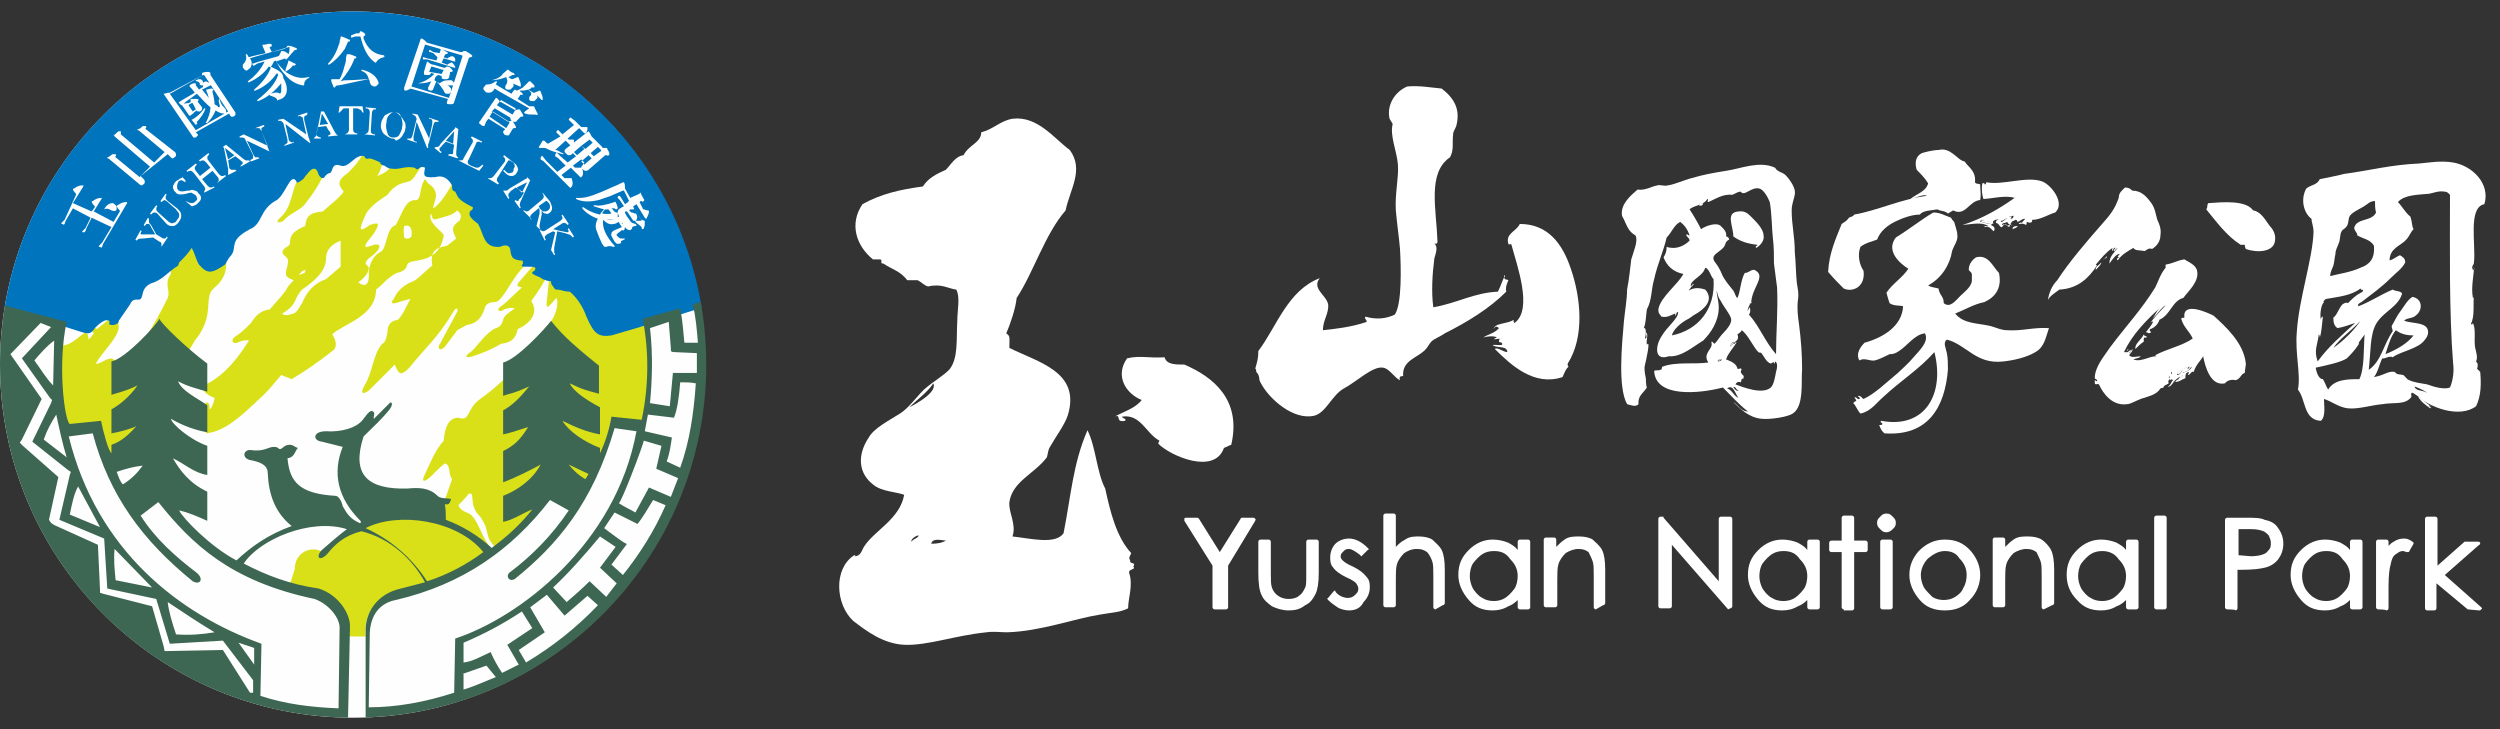
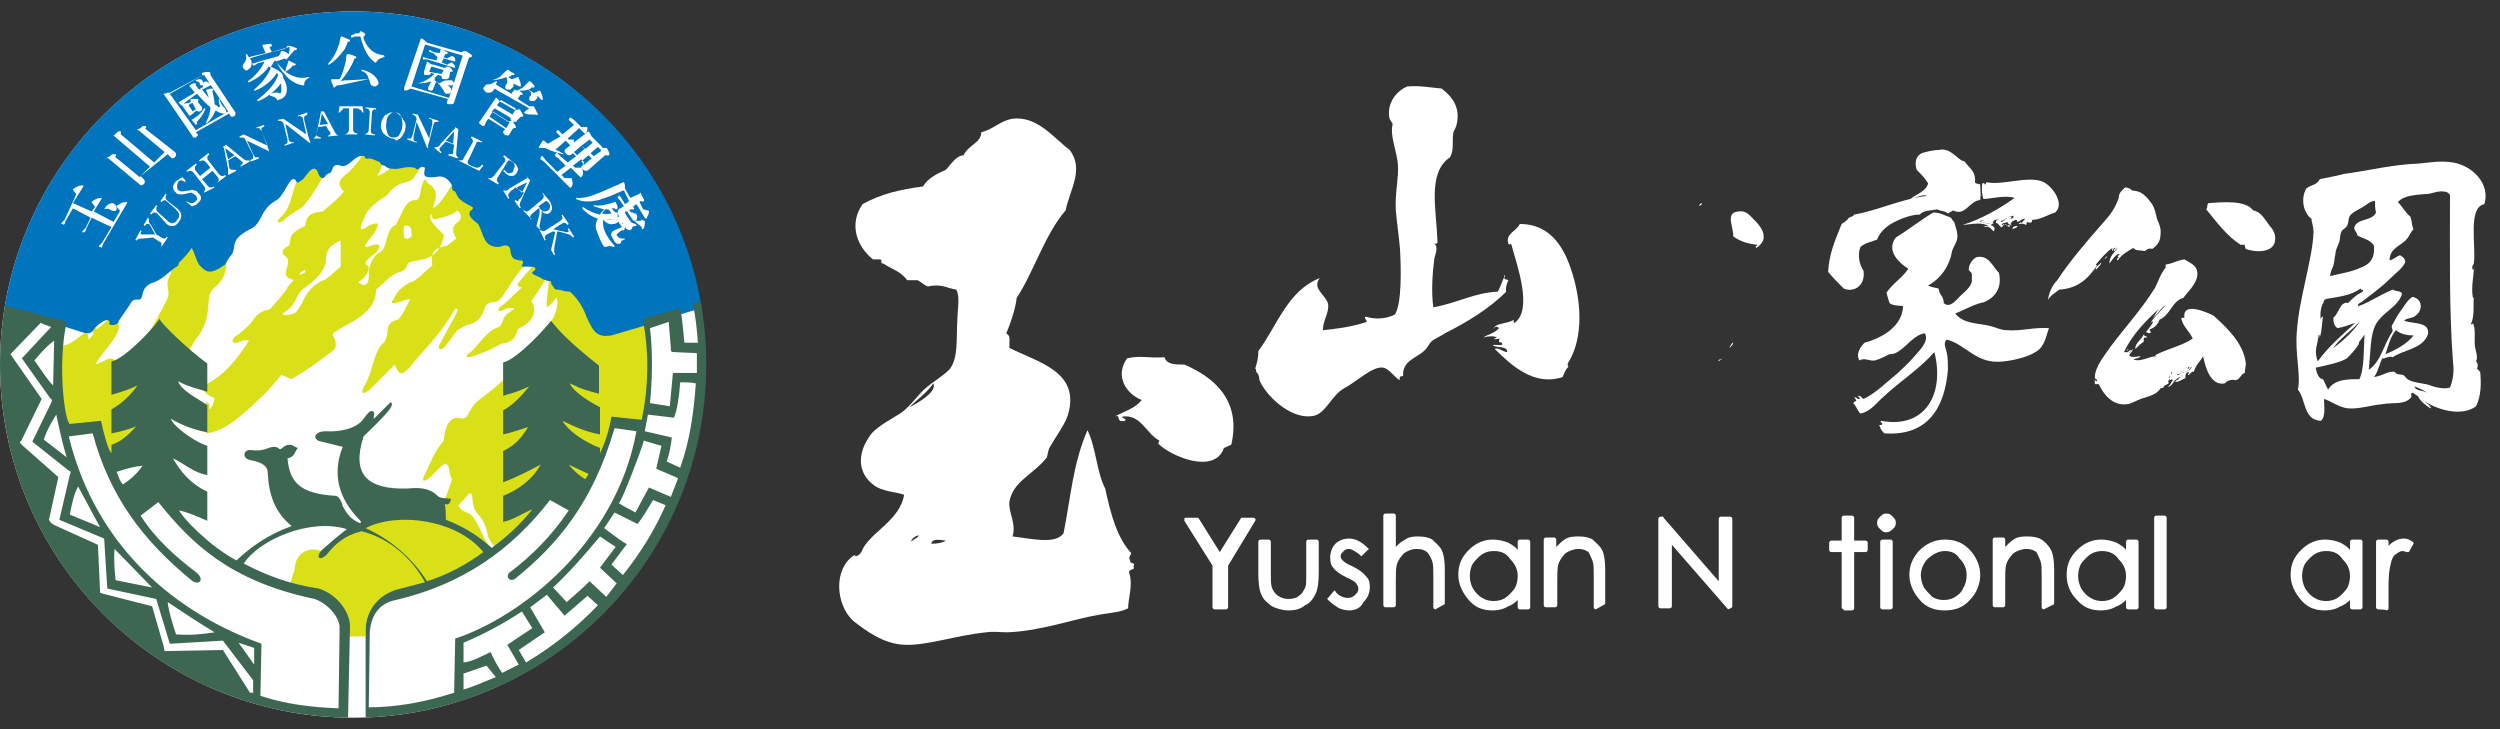
<svg xmlns="http://www.w3.org/2000/svg" xmlns:xlink="http://www.w3.org/1999/xlink" version="1.1" id="圖層_1" x="0px" y="0px" viewBox="0 0 240 70" width="240px" height="70px" style="enable-background:new 0 0 240 70;" xml:space="preserve">
  <rect x="0" y="0" width="240" height="70" fill="#333333" stroke="none" />
  <style type="text/css">
	.st0{fill-rule:evenodd;clip-rule:evenodd;fill:#FEFEFE;}
	.st1{clip-path:url(#SVGID_2_);}
	.st2{fill-rule:evenodd;clip-rule:evenodd;fill:#DAE018;}
	.st3{fill-rule:evenodd;clip-rule:evenodd;fill:#0075BE;}
	.st4{fill-rule:evenodd;clip-rule:evenodd;fill:#3D6753;}
	.st5{fill:#FEFEFE;}
	.st6{fill:none;}
	.st7{fill-rule:evenodd;clip-rule:evenodd;fill:#FFFFFF;}
	.st8{fill:#FFFFFF;}
</style>
  <path id="path13" class="st0" d="M33.9,68.9C15.2,68.9,0,53.7,0,35S15.2,1.1,33.9,1.1S67.7,16.3,67.7,35S52.5,68.9,33.9,68.9z" />
  <g>
    <g>
      <defs>
        <circle id="SVGID_1_" cx="33.9" cy="35" r="33.9" />
      </defs>
      <clipPath id="SVGID_2_">
        <use xlink:href="#SVGID_1_" style="overflow:visible;" />
      </clipPath>
      <g id="g15" class="st1">
        <g id="_1607557063648">
          <g id="g18">
            <path id="_x31_" class="st2" d="M5.7,33.2c1.1,0,1.6-0.7,2.5-1.3c0.2,0.1,0.3,0.3,0.3,0.7C8.7,32.4,8.9,32.2,9,32       c-0.4-0.4-0.2-0.9,0.3-0.4l1.1-0.9c0.5-0.7,1-0.4,1,0.8c-0.2,1.1-1.6,2.3-2.2,3.4c0.3,0.2,1.4-0.9,1.8-0.3l0.8,1       c1.6-2.2,3-4.3,4.3-7c0.3-0.7-0.4-1.3,0.3-2.3l-0.1-2.8l2.8-0.3l2.6,1.6c0.1,1.1-0.1,2-1.2,2.9c-1,0.9,0.2,2.6-1.8,5L18,33.9       L14.4,42l-3.2,1.8l-1-0.3l-0.8-2.7l-3.1,0.2C5.6,38.6,5.4,35.9,5.7,33.2z" />
            <path id="path21" class="st2" d="M28.5,17.4c-0.6,1.3-0.5,2.5-1.6,3.5c-0.5,0.4-0.2,0.6,0.3,0.3c0.6-0.7,1.4-0.9,2-1.5       c0.8-1,1.6-2.2,2.1-3.4c1-1,2.3-1.5,3.7-1.9c-0.3,0.8-0.9,1.5-1.6,2.2c-1,0.7-1,1.1-0.4,1.8c-0.6,0.8-1.4,1.3-2,1.9       c-1.2,0.1-1.6,0.4-1.7,1.4c-2,0.8-1.2,1.6-1.6,1.9c-0.6,0.3-0.8,0.7-0.3,1c0.3,0.3,0.3,0.4,0.2,0.9c-0.3,1-0.2,1.1,0.6,1.4       c-0.3,0.3-0.6,0.6-0.7,0.9c-0.5,0.7-1.1,1.3-1.6,1.9c-0.8,0.1-1.3,0.5-1.8,1.3c-0.5,0.5-1,1-1.5,1.3c-0.5,0.3-0.3,0.9,0.4,0.5       c0.3-0.1,0.6-0.2,0.9-0.1c-1.5,2.4-3,3.8-4.6,4.4c0.2,0.5,0.7,0.9,1.3,1.1c-0.1,0.6-0.3,1-0.5,1.1c0.1-0.7-0.3-0.9-0.6-0.3       l0.3,2.6c1.8-0.2,3.3-1.6,5.2-3.4c0.7-0.6,1.3-1.4,2-2.2l1,0.4c1.2-0.7,2.5-1.6,3.9-2.7c0.5-0.3,0.4-1,0-1.6       c1-1,4.2-1.7,4.2-4.3c0.7-0.5,1-1.1,2-1.6c0.5-0.1,0.9-0.3,1-0.8c0.2-0.7,3,0.2,3.5-2.8c0-0.3-1.7-1.3-1.2-2.1       c0.1,0.4,0.1,0.7,0.6,0.5c0.7-0.2,1.4-0.3,1.9-0.8c0.3,0.3,0.5,0.5,0.2,1c-0.7,0.5-0.8,0.8-0.3,1.7l-0.9,0.7       c-1.2,0.2-1.6,0.6-1.4,1.9c-0.7,0.5-1.5,1.5-2.1,1.6c-0.8,0.4-1.3,0.9-1.6,1.6c-0.3,0.3-0.3,0.6,0.5,0.3       c0.3-0.1,0.6-0.2,1.1-0.3c-0.4,0.7-0.7,1.5-1.2,2c-0.7,0.1-1,0.5-1,1.2c-0.1,0.5-0.2,1-0.5,1.1C35.8,34,35.8,35.7,35,37       c-0.5,0.8-0.1,1,0.6,0.3l2.3-2.3c0.4,1,0.6,1.1,1.4,0.3c1.5-1.9,2.7-2.8,4.3-5.5c0.2-0.3,0.4-0.2,0.3,0.1c-0.5,1-1.1,2-1.6,3       c-0.4,0.5-0.1,0.9,0.4,0.4l1.2-1.6l0.9-0.5c0.7-0.1,1.4-0.4,1.8-1.8c0.2-0.3,0.5-0.4,0.9-0.4c0.8,0,1.6-2.4,3-3.6l-5.8-9.9       c-1,1.5-2,3.8-3.1,4.5c-0.1-0.5,0.9-1.5-0.5-2.4c-0.1-0.1-0.2-0.3-0.3-0.4c-0.3,0.4-0.4,1-0.5,1.6c-0.1,0.3-0.3,0.5-0.5,0.4       c-0.8,0.1-1,0.8-1.5,1.8L38,21.6c-1,0.3-0.8,2.3-1.5,2.6c-0.6,0.3-1,1-1.1,1.9c0.1,1.5-0.5,1.4-1,1c0.4-0.3,0.9-0.7,1-1.3       c0.1-0.4-0.7-0.3,0-1c1.2-0.8,1.3-1.5,0.5-1.3c-0.8,0.3-1,0.3-0.7-0.2l0.7-0.9c0.6-1,0.5-1.1-0.4-0.8c-1.1,0.8-1.1,0.5-0.3-1.2       c0.6-0.8,1.4-1.3,2-1.7c0.4-0.6,1-1,1.4-1.1c0.6-0.2,0.9-0.1,1.3-0.8l1.5-2.3L38,12.9C34.7,14,30.9,14.2,28.5,17.4L28.5,17.4z        M32.7,23.1v2.5l-1.4,1.2c-1.2,0.4-1.9,1.3-2.3,2.3c-0.3,0.4-0.4,0.8-0.8,1c-0.6,0.2-1,0.2-1.1,0c1.5-0.9,1-1.3,1.9-2.3       c1.3-0.9,2.3-1.8,2.3-3C31.3,24.1,31.7,23.5,32.7,23.1L32.7,23.1z M28.7,26.4c0.2-0.3,0.3-0.4,0.6-0.5v0.2       C29.3,26.2,29,26.3,28.7,26.4z M38.8,21.7c0.6-0.2,0.8,0.3,0.7,1c-0.2,0.2-0.4,0.3-0.7,0.1C38.8,22.8,38.7,22.1,38.8,21.7       L38.8,21.7z M36.8,15.5c-0.2,0.5-0.3,1-0.6,1.4c0.5-0.2,1-0.4,1.3-0.9L36.8,15.5z" />
            <path id="path23" class="st2" d="M51.1,25.6l-1.3,1.5c-0.2,0.3-0.2,0.4,0.3,0.5c-0.7,0.6-1.3,1.3-2,1.8       c-0.5,0.3-0.2,0.7,0.3,0.3c0.3-0.1,0.7-0.2,1-0.1c-0.3,0.3-1,0.6-1.1,1.1c-0.1,0.4-0.3,0.7-0.7,0.8c-0.9,0.4-1.6,1.5-2.3,2.2       c-0.9,0.6-0.5,0.7,0.1,0.5c0.9-0.3,1.7-0.6,2.7-1.2c1-0.1,1.4-0.5,1.6-1.4c1.1-0.5,2.1-1.5,1.3-2.7c0.6-0.8,1.3-1.9,1.8-2.9       l-0.3,2.8c-0.1,0.9,0,0.9,0.9-0.2c0.3,0.3,0,2-1,2.8c-1.6,2.5-3.5,4.9-6.3,6.9c-1.4,1-0.9,2.2-2.1,1.8c-0.8,0-1.3,0.7-1.4,2.2       c-0.9,1-1.3,2.2-1.8,3.2c-0.5,1,0.1,0.8,1-0.2c0.3-0.3,0.5-0.5,0.9-0.8c0.6,0.1,0.3,1,0.7,1.5L42.7,48c-5.1,0.7-8.9,2.5-11.7,5       c-1.2-0.7-2.7,0.1-2.7,1.6l-0.5,1.6c3.6,0.4,5.3,2.1,5.4,4.9h1.9c-0.2-2.2,0.9-3.6,3-4.2c3.4-0.8,6.4-2.2,9.2-4.1       c-1-1-1.2-2.4-2-3.3c-0.4-0.4-1-0.3-1.3-1c0.3-0.3,0.7-0.7,1-1.1c0.7-0.2-0.1,1.1,1.1,2.2c1.1,1.6,0.2,1.7,1.6,3.1       c1.9-1.7,3.7-3.6,5.4-5.5l2.3,1.5c1.4-2.6,2.5-5.3,3.5-8.2l2.8,0.5c0.8-3.1,1-6.7,0.4-10.8l-10.3-5.6L51.1,25.6L51.1,25.6z" />
          </g>
          <path id="path25" class="st3" d="M0,29.4l7.6,2.4c0.9,0.3,1.1,0.3,1.5-0.3c0.3-0.3,0.5-0.5,0.9-0.7c0.2-0.1,0.6-0.1,0.5,0.2      c-0.2,0.3,0.9,0.3,0.9-0.2l1.1-1.6c0.3-0.7,0.8-0.3,1-0.5c0.3-0.3,0-1,1-1.5c1.1-0.3,1.6-1.1,2.6-1.7l0.1-0.3      c0.4-0.4,0.9-0.9,1.2-1.4c0.3,0.5,0.4,1.1,0.7,1.6c0.8,0.9,1.2,0.9,2.5,0c0.2-0.3,0.3-0.6,0.6-0.9c0.6-0.8-0.3-1.4,1.8-2.5      c1.2-0.5,0.9-1.8,2.4-2.7c1-0.4,1.5-3,2.1-1.8c0.1,0.1,0.3-0.1,0.6-0.3c0.1-0.1,0.2-0.3,0.4-0.5c0.3-0.4,0.7-0.8,1-0.2      c0.1,0.4,0.3,0.6,0.5,0.6c0.2,0,0.2-0.4,0.7-0.5c0.3-0.2,0.1-1,1-0.7c0.8,0.3,1.4-1.2,2.3-0.9c0,0.2,0.2,0.3,0.5,0.2      c0.4,0.1,0.8,0.3,1,0.4c0,0.2,0.3,0.3,0.4,0.3c0.3,0.2,0.4,0.3,0.8,0.3c0.7,0.1,1.2-0.3,2.1-0.1c0.2,0.2,0.3,0.2,0.5,0      c0.2-0.1,0.3-0.1,0.5,0c-0.1,0.7-0.3,1,1,0.9c0.7-0.2,1.2,0.1,1.6,0.8c0,0.4,0,0.5,0.3,0.6c0.3,0.5,0.1,0.7,1.7,1.5      c0,0.2-0.1,0.3-0.2,0.3c-0.4,0.5,0.2,0.9,0.7,1.3c0.6,1.1,0.5,2.3,2.1,2.2c0.6-0.3,1-0.1,1,0.4c0.1,0.7,0.3,0.8,0.9,0.9      c0.3,0,0.3,0,0.3,0.3c-0.2,0.3-0.2,0.3,0.4,0.3c0.6,0,1,0,0.7,0.4c-0.7,0.3,0.5,0.5,0.8,0.8c0.3,0.1,0.5,0.2,0.8,0.2      c0,0.2,0,0.3,0.2,0.5c0.1,0.2,0.2,0.3,0.3,0.3c0.5,0,0.7,0.2,1.3,0.2c0.6,0.5,1.2,1.3,1.6,2.4c0.7,1.6,1.1,2,2.4,1.8      c3.2-0.9,6.5-2,9.8-3C63.4,12.9,54.4,1.8,33.5,0.7C11.5,1.7,0.9,16.2,0,29.4L0,29.4z" />
          <path id="path27" class="st4" d="M-0.4,29.1l6.8,1.8c-0.9,4.1-0.2,9.5,0.3,9.8l3-0.3c0.2,1,0.7,2.9,1,3.1v-0.8      c0.9-0.3,1.6-0.9,2.4-1.8c-0.3,0.2-1.7,0.6-2.4,0.7v-2.3c0.9-0.5,1.8-1.3,2.5-2.3c-0.6,0.3-1.1,0.5-2.5,0.9v-3.2      c1.4-0.3,4.4-3.6,4.6-4.1c0.2,0.5,2.7,2.9,4.6,4.3v2.7c-1-0.3-1.9-0.5-2.8-1c0.3,0.9,1.8,1.6,2.8,2.3v2.6      c-1.1-0.2-2.3-0.6-3.5-1.3c0.1,0.5,1.8,2,3.5,2.6v2.8c-1.3-0.2-2.2-1.1-3.3-1.6c0.7,1.2,1.6,2.4,3.3,3.2V50      c-0.9-0.4-1.8-0.8-2.7-1c0.3,0.7,3,3.5,5.5,4.8c1.5-1.4,3.1-2.5,5.3-3.3c-1.6-1.3-2.2-3-2.3-5.1c0-0.7-0.6-1-1.5-1.2      c-1-0.1-0.9-1-0.2-1c1.4,0.2,1.7-0.3,2.3-0.3c0.3,0,0.4,0.1,0.5,0.2c0.3,0.1,0.4-0.4,1-0.4c0.4,0,0.4,0.2,0.8,0.3      c-0.3,0.3-0.3,0.9-1,1c0.2,2.3,1.2,3.4,4.6,3.6c0.3,0,0.6,0.5,0.7,1c0.4,0.7,0.7,1.2,1.6,1.6c0.1,0.1,0.2-0.1,0.1-0.2      c-2.2-2.2-2.7-4.6-1.7-7.1l-2-0.5c-0.9-0.1-0.9-1,0.4-1c1.4,0.1,3-0.3,3.6-1.2c0.4-0.5,0.7-1,1-0.6c0.1,0.2-0.1,0.4,0,0.6      l1.4-1.4c0.3-0.4,0.5,0,0.1,0.5c-0.7,0.9-1.6,1.7-2.5,2.6c-1.2,3.7,0.4,5.1,4.2,5c1.1-0.1,2.1-0.1,2.9,0.7      c0.3,0.3,0.9,0.2,1.3,0.3c-0.1,0.4-0.2,0.6-0.6,0.5c0.1,0.5,0.1,1,0.1,1.5c1.6,0.6,3.1,1.5,4.4,2.7c1.5-1.1,2.8-2.3,3.9-3.7      c-1,0.4-1.8,1-2.8,1.2v-2.5c1.3-0.5,2.8-1.5,3.6-3c-0.9,0.5-2.5,1.3-3.6,1.7v-3c1-0.5,1.6-1,2.4-2.3c-1,0.3-1.8,0.6-2.4,0.7      v-2.3c0.9-0.5,1.6-1.2,2.5-2.3c-1.8,0.8-1.7,0.6-2.5,0.9v-3.2c1.3-0.3,3.9-3.1,4.6-4c0.8,1,1.7,2,4.6,4.3v2.7      c-1.1-0.3-1.6-0.4-2.8-1c0.3,0.7,1.4,1.5,2.9,2.3v2.6c-1.2-0.2-2.4-0.7-3.6-1.3c0.5,0.9,2,2,3.6,2.6v0.5c0.5-1,0.9-2.3,1.1-3.5      l2.9,0.3c0.7-3.3,0.7-6.6,0.1-9.7l3.6-1c0.2,1,0.3,2.2,0.4,3.3H67c-0.1-1.2-0.2-2.5-0.5-3.7l1.5-0.4c3.9,24-14.1,40.2-32.9,40.7      v-9.2c0.1-1.8,1.3-3.2,3-3.7l2.7-0.7c-1.2-2.2-3.3-4.2-6.1-4.9c-1.6,0.4-2.5,1.2-3.3,2.2c-0.8,0.8-1.1,0.2-0.5-0.4      c0.8-0.7,1.6-1.4,2.4-2c-3.5-1.1-8.4,1-9.9,3.3c2.1,1.1,4.4,2,7.2,2.4c1.9,0.6,3,2.4,3,3.6l-0.2,9.3C6.1,67.9-2.5,46.5-0.4,29.1      z M11.2,45.3c0.9-0.3,1.6-0.5,2.5-0.6c-0.5,0.7-1.1,1.3-1.9,1.8C11.5,46.2,11.4,45.8,11.2,45.3z M5.2,32.7l-0.1,4.3      c-0.7-0.7-1.2-1.6-1.8-2.4C3.9,33.9,4.5,33.2,5.2,32.7z M5.4,39.8c0.3,1.4,0.6,2.8,1,4.1l-2.2-1.7C4.5,41.3,4.9,40.6,5.4,39.8z       M7.5,46.7l2.1,3.9l-2.9-1.2C6.9,48.4,7.1,47.4,7.5,46.7z M11,52.7l3.6,3.7l-3.5-0.7C11,54.7,10.9,53.7,11,52.7z M16.1,57.8      c1.5,1,3,2,4.5,2.9c-1.2,0.2-2.4,0.3-3.7,0.2C16.5,59.7,16.2,58.7,16.1,57.8z M22.9,61.7l1.5,0.5v1.6L22.9,61.7z M4.9,31.4      l-2.8,3l2.7,3.8L5,38.4l-0.1,0.3l-1.8,3.7l3.4,2.7l0.3,0.2l-0.1,0.3l-1,4.3l4.3,1.8l0.3,4.8l4.7,1l1.3,4.3l5.1-0.3l2.9,3.8v1.2      h-0.3l-2.6-4.1l-5.3,0.1h-0.3L15.7,62l-1.1-3.8L9.9,57l-0.3-0.1v-0.3l-0.2-4.3l-4.2-1.9l-0.3-0.2l-0.2-0.3l0.9-4.1l-3.4-3      l-0.3-0.3l0.2-0.3L4,38.3L1,34l2.9-3L4.9,31.4L4.9,31.4z M15.2,48.2c3.2,4,6.9,7.6,15,9.3c1.4,0.5,2.5,1.9,2.4,2.9l-0.1,7.6      c-2.6-0.1-5.1-0.4-7.5-1.2l0.1-5c-7.8-2.8-15.8-8.9-18.5-19.9l2.3-0.3c1.6,6,4.8,10.3,9.6,14.2c0.7,0.4,1.1-0.2,0.4-0.8      c-2.1-1.6-4-3.3-5.4-5.5L15.2,48.2z M35.1,50.7c3.1-1.6,8.8-0.8,11.3,2.3c-1.6,1.2-3.5,2.2-5.4,2.8      C39.5,53.5,37.5,51.8,35.1,50.7L35.1,50.7z M59,41.1l2.1,0.3c-2,10.9-11.3,17.9-17.4,19.9l-0.1,5.2c-2.8,0.9-5.5,1.4-8.2,1.4      l0.1-7.2c0.1-1.6,0.9-2.8,2.5-3.1c6.4-1.5,11.1-4.8,14.8-9.6l1.8,1c-1.6,2.4-3.6,4.4-5.6,5.9c-0.5,0.3-0.2,1,0.4,0.7      C53.5,52.3,56.9,48.3,59,41.1z M44.4,64.7l2.3-0.8l0.9,1.1c-1,0.4-2.1,0.9-3.1,1.2V64.7L44.4,64.7z M44.5,61.7      c1.9-0.8,3.8-1.8,5.6-3l1,1.6l-2.4,1.6l1.1,1.9l-1.6,0.8c-0.4-0.6-0.8-1.3-1.1-2c-0.9,0.4-1.7,0.9-2.6,1L44.5,61.7L44.5,61.7z       M50.9,58.3l1.6-1.2l1.7,2l2.2-1.9l1,0.9c-2.1,2.2-4.4,4-6.9,5.5l-0.7-1.2l2.5-1.7L50.9,58.3z M57.6,51.5l1.5,1l-1.5,2l1.6,1.5      l-1,1.3l-1.6-1.5c-0.7,0.7-1.5,1.4-2.2,2l-1.3-1.4C54.6,55,56.1,53.3,57.6,51.5L57.6,51.5z M58,50.7l1-1.5l2.2,1.1      c0.5-0.6,1-1.5,1.5-2.3l1.2,0.5c-1.1,2.5-2.5,4.7-4.1,6.7l-1.1-1l1.5-2C60.2,52.4,58,50.7,58,50.7L58,50.7z M61.8,42.3l1.7,0.5      L63,45l2.1,0.9l-0.7,1.8l-2.1-0.9L61,49.2c-0.5-0.3-1-0.5-1.6-0.9C59.6,48.4,61.8,42.6,61.8,42.3L61.8,42.3z M54.6,44.6      c0.6,0.3,1.3,0.6,1.9,0.9L56.2,46C55.5,45.6,55,45.1,54.6,44.6L54.6,44.6z M65.3,36.7c0.5,0,1,0,1.5,0.1      c-0.2,2.9-0.6,5.6-1.5,8.1L64,44.3c0.3-0.8,0.4-1.6,0.5-2.3l-2.6-0.6c0.1-0.5,0.2-1.1,0.3-1.6l2.5,0.3      C65,39.4,65.2,38.1,65.3,36.7L65.3,36.7z M62.4,31.5l1.8-0.6l0.2,2.5c0,0.3,0,0.4,0.3,0.4l2.2,0.1v1.9h-2.3      c-0.1,1-0.2,2.2-0.3,3.2l-1.9-0.3C62.6,36.6,62.7,34.1,62.4,31.5L62.4,31.5z" />
          <g id="g29">
            <g id="g31">
              <path id="path33" class="st5" d="M10.7,21.8l-0.9,1.5l-0.3,0.3v0.1c0.1,0,0.2,0,0.2,0.1c0,0,0,0,0.1-0.1l0.1-0.3l2.3-3.9v-0.1        c0,0,0,0-0.1,0l0,0c-0.3,0-0.5,0.1-0.8,0.3c-0.1,0-0.1,0.1-0.1,0.1c0.1,0.2,0.2,0.3,0.3,0.4v0.1l-0.6,1l-1.9-1l0.8-1.3V19        c0,0,0,0-0.1,0l0,0c-0.3,0-0.5,0.1-0.8,0.3c-0.1,0-0.1,0.1-0.1,0.1c0.1,0.2,0.2,0.3,0.3,0.4v0.1l-0.3,0.4L7,19.5l1-1.6v-0.1        c0,0,0,0-0.1,0l0,0c-0.3,0-0.5,0.1-0.8,0.3C7,18.1,7,18.2,7,18.2c0.1,0.2,0.2,0.3,0.3,0.4v0.1l-1.1,2.4l-0.3,0.3v0.1        c0.1,0,0.2,0,0.2,0.1c0,0,0,0,0.1-0.1l0.1-0.3l0.7-1.2l1.7,0.9l-0.5,1l-0.3,0.3v0.1c0.1,0,0.2,0,0.2,0s0,0,0.1-0.1l0.1-0.3        l0.5-1L10.7,21.8L10.7,21.8z M10,20.1c0.2-0.1,0.4-0.1,0.7,0.1c0.3,0.1,0.5,0.1,0.5-0.2c0-0.1,0-0.2-0.1-0.3s-0.2-0.2-0.3-0.2        C10.5,19.5,10.2,19.7,10,20.1C9.9,20.1,9.9,20.1,10,20.1L10,20.1L10,20.1z M16.1,14.8l0.3,0.3c0.1,0.1,0.1,0.1,0.2,0.1        c0.2-0.1,0.3-0.2,0.3-0.3c0-0.1,0-0.2-0.1-0.3L14,12.4c0,0-0.1-0.1,0-0.1c0.1-0.1,0-0.2,0-0.2c-0.1,0-0.1,0-0.3,0        c-0.2,0.2-0.3,0.3-0.5,0.3c0,0,0,0,0,0.1c0,0,0,0,0.1,0l2.5,2.1l-1,1l-3.2-2.7v-0.1c0-0.1,0-0.1,0-0.2c0,0-0.1,0-0.2,0        c-0.2,0.1-0.3,0.3-0.5,0.4l0,0c0,0,0.1,0,0.1,0.1l3.4,2.9l-1,1l-2.3-1.9c0,0-0.1-0.1,0-0.1c0.1-0.1,0-0.2,0-0.2        c-0.1,0-0.1,0-0.3,0c-0.2,0.1-0.3,0.3-0.5,0.3c0,0,0,0,0,0.1c0,0,0,0,0.1,0l3,2.5c0.1,0.1,0.2,0.1,0.2,0.1        c0.2-0.1,0.3-0.2,0.3-0.3c0-0.1,0-0.2-0.1-0.3l-0.3-0.3L16.1,14.8L16.1,14.8z M18.6,10.8l0.3-0.2c0,0.1,0.1,0.1,0.1,0.1        c0.1,0,0.1,0,0.2,0c0.1-0.1,0.2-0.1,0.2-0.2c0-0.1,0-0.1,0-0.2L19,9.8V9.7c0.1-0.1,0.1-0.2-0.1-0.2s-0.3,0-0.5,0        c0,0,0,0-0.1,0c0,0.1,0,0.1,0,0.2v0.1l-0.2,0.1h-0.1c-0.2,0-0.4,0.1-0.6,0.1l0,0l0.7,1c0,0.1,0.1,0.1,0.1,0.1        c0.1,0,0.1,0,0.2-0.1C18.5,10.9,18.6,10.9,18.6,10.8C18.7,10.9,18.6,10.9,18.6,10.8L18.6,10.8L18.6,10.8z M18.5,10.7l-0.4-0.6        l0.1-0.1l0.2-0.1c0,0,0,0,0.1,0l0.3,0.6L18.5,10.7L18.5,10.7z M18.4,11.5C18.3,11.5,18.3,11.6,18.4,11.5        c0.2,0.3,0.3,0.3,0.3,0.4c0.1,0.1,0.1,0.1,0.2,0c0,0,0.1-0.1,0-0.1v-0.1c0.4-0.4,0.7-0.9,0.8-1.2v-0.1c0,0,0,0-0.1,0        C19.3,10.9,18.8,11.3,18.4,11.5L18.4,11.5z M19.5,8c0-0.1,0-0.2-0.1-0.3c-0.1-0.1-0.2-0.1-0.3-0.1c-0.1,0-0.2,0.1-0.3,0.1        c0,0,0,0,0,0.1c0,0,0,0,0.1,0c0.1,0,0.2,0.1,0.3,0.2c-0.1,0.1,0,0.1,0.1,0.2c0.1,0,0.2,0,0.3,0C19.5,8.1,19.5,8,19.5,8L19.5,8        c0,0.2,0,0.3,0,0.3c0,0,0,0.1-0.1,0.1l-0.3,0.2c-0.2-0.3-0.3-0.4-0.3-0.4c0-0.1,0-0.1,0-0.2c0,0-0.1,0-0.2,0        c-0.1,0-0.3,0.1-0.4,0.2c0,0,0,0,0,0.1c0.1,0.1,0.3,0.3,0.5,0.6l-1.2,0.7l-0.3,0.2c0,0-0.1,0,0,0.1c0.1,0.1,0.1,0.1,0.2,0.2        c0,0,0,0,0.1,0l0.3-0.3L18.9,9c0.4,0.4,0.9,1,1.3,1.3c0,0.5-0.2,1-0.4,1.4c0,0-0.1,0.1,0,0.1c0,0,0,0,0.1,0        c0.3-0.3,0.6-0.7,0.8-1.2c0.3,0.2,0.5,0.3,0.8,0.3c0.2,0,0.3,0,0.3,0c-0.1-0.1-0.1-0.2-0.1-0.3s-0.1-0.2-0.2-0.3        c-0.1-0.1-0.3-0.3-0.4-0.7c0,0,0,0,0-0.1S21,9.6,21,9.6s0,0,0,0.1c0,0.2,0.1,0.3,0.1,0.5c0,0,0,0.1-0.1,0.1c0,0-0.1,0-0.1-0.1        c-0.1-0.1-0.2-0.1-0.3-0.2c0-0.3-0.1-0.8-0.2-1.2V8.7c0.1,0,0.1-0.1,0.1-0.1s-0.1-0.1-0.2-0.1c-0.2,0-0.3,0.1-0.5,0.1        c0,0,0,0,0,0.1c0.2,0.4,0.2,0.7,0.3,0.8C20,9.3,19.7,9,19.4,8.6l0.8-0.4l0.1-0.1c0,0,0-0.1-0.1-0.1c-0.2-0.1-0.3-0.1-0.4-0.2        C19.5,7.9,19.5,7.9,19.5,8L19.5,8z M18.8,12.7l3.2-1.8l0.1,0.2l0.1,0.1c0.1,0,0.1,0,0.2,0c0.1-0.1,0.2-0.1,0.2-0.2        c0-0.1,0-0.2,0-0.2l-2.4-3.6V7.1C20.2,7,20.2,7,20.2,7c0,0-0.1-0.1-0.2-0.1c-0.2,0-0.3,0-0.6,0.1C19.4,7,19.4,7,19.4,7        s0,0.1,0,0.2c0,0,0,0.1-0.1,0.1l-3,1.6l-0.1,0c-0.2,0-0.3,0.1-0.5,0.1l0,0l0,0l2.8,4.1c0,0.1,0.1,0.1,0.1,0.1        c0.1,0,0.1,0,0.2,0c0.1-0.1,0.2-0.2,0.2-0.2C19,12.9,19,12.9,18.8,12.7L18.8,12.7L18.8,12.7z M18.8,12.5L16.3,9l0.2-0.1l3-1.7        c0,0,0,0,0.1,0l2.3,3.5L18.8,12.5L18.8,12.5z M27.4,6.9c0.3-0.2,0.5-0.3,0.7-0.6c0,0,0,0,0.1,0c0.1,0,0.1,0,0.2-0.1        c0,0,0-0.1-0.1-0.1c-0.2-0.1-0.4-0.2-0.6-0.3l0,0C27.6,6.3,27.4,6.5,27.4,6.9c-0.3-0.3-0.6-0.6-0.9-1l0.9-0.3v0.1h0.1        c0.3-0.3,0.4-0.5,0.8-0.9h0.1c0.1,0,0.1-0.1,0.1-0.1s0-0.1-0.1-0.1c-0.3-0.1-0.4-0.2-0.7-0.2h-0.1c-0.1,0.1-0.1,0.2-0.2,0.2        c0,0,0,0.1-0.1,0.1L26.1,5l-0.2-0.4V4.5c0.2,0,0.2-0.1,0.2-0.2c0,0-0.1-0.1-0.2-0.1c-0.2,0-0.4,0.1-0.7,0.1l0,0v0.1l0.3,0.7        l-1.3,0.3l-0.3,0.1c-0.1-0.1-0.1-0.2-0.2-0.3c0,0,0,0-0.1,0c0,0,0,0,0,0.1c0.1,0.3,0,0.6-0.2,0.8c-0.1,0.1-0.1,0.2-0.1,0.3        c0,0.1,0.1,0.2,0.2,0.3c0.1,0.1,0.2,0.1,0.3,0c0.1-0.1,0.2-0.1,0.3-0.3c0.1-0.3,0.1-0.5-0.1-0.8l0.3-0.1l3.5-1        c0,0.3,0,0.4-0.1,0.7l0,0c-0.2-0.2-0.4-0.3-0.6-0.3c-0.1,0-0.1,0-0.1,0c-0.1,0.2-0.1,0.3-0.2,0.4c0,0,0,0.1-0.1,0.1l-1.8,0.5        l-0.6,0.2c-0.1,0-0.1,0-0.1,0c0,0.1,0.1,0.1,0.1,0.2c0,0,0,0,0.1,0l0.3-0.2l0.7-0.2c-0.3,0.7-0.9,1.4-1.6,1.9c0,0,0,0,0,0.1        c0,0,0,0,0.1,0c0.7-0.3,1.4-0.8,1.9-1.5c0.1,0,0.1,0,0.2,0.1c-0.3,0.8-0.9,1.5-1.6,2.1c0,0,0,0,0,0.1c0,0,0,0,0.1,0        c1-0.4,1.6-1,2.1-1.7c0,0.1,0.1,0.1,0.1,0.2c-0.3,0.9-1,1.6-2,2.4c0,0,0,0,0,0.1c0,0,0,0,0.1,0c1-0.4,1.6-1,2.2-1.7        C27,8.4,27,8.6,27,8.8c0,0.1-0.1,0.1-0.1,0.2c-0.3-0.2-0.6-0.1-0.9,0c0,0-0.1,0-0.1,0.1c0,0,0,0.1,0.1,0.1s0.2,0.1,0.3,0.1        c0.2,0.1,0.3,0.2,0.3,0.3c0,0,0,0.1,0.1,0c0.4-0.1,0.7-0.3,0.8-0.7c0.1-0.4,0-0.9-0.3-1.4C27.2,7.3,27.1,7.1,27,7        c-0.3-0.3-0.6-0.4-1-0.6c0.1-0.1,0.2-0.3,0.3-0.5l0.2-0.1c0.2,0.5,0.5,1,0.9,1.4c0.4,0.5,1,0.9,1.7,1c0.1,0,0.1,0,0.1-0.1        c0-0.3,0.2-0.5,0.4-0.6c0,0,0.1,0,0.1-0.1c0,0,0,0-0.1,0C28.8,7.6,28.2,7.4,27.4,6.9L27.4,6.9z M32.6,4.1        c-0.3,0.9-0.6,1.5-1.1,2v0.1c0,0,0,0,0.1,0c0.5-0.3,1-0.8,1.5-1.5C33.3,4.3,33.4,4,33.4,4l0,0c0.1,0,0.2,0,0.2-0.1        c0-0.1,0-0.1-0.1-0.1c-0.2-0.1-0.4-0.2-0.7-0.3c-0.1,0-0.1,0-0.1,0.1C32.7,3.7,32.6,3.8,32.6,4.1L32.6,4.1z M33.7,3.4        L33.7,3.4c0,0.1,0,0.2,0,0.2s0,0,0.1,0l0.3-0.1h0.5c0.3,1.2,0.7,2,1.4,2.5c0.1,0,0.1,0,0.1,0c0.1-0.2,0.3-0.4,0.7-0.5        c0.1,0,0.1,0,0.1-0.1c0,0,0-0.1-0.1-0.1c-0.9-0.1-1.5-0.6-1.9-1.6c0,0,0,0,0-0.1c0-0.1,0-0.1,0-0.1c0.2-0.1,0.2-0.2,0.1-0.3        s-0.2-0.1-0.3-0.2c0,0,0,0-0.1,0c-0.1,0.1-0.1,0.2-0.1,0.2h-0.3L33.7,3.4L33.7,3.4z M35.4,7.6c0.1,0.1,0.1,0.3,0.1,0.3        c0.1,0.2,0.1,0.3,0.2,0.3c0.1,0.1,0.2,0.1,0.3,0.1c0.1,0,0.2-0.1,0.3-0.2c0.1-0.1,0-0.3,0-0.3c-0.2-0.5-0.7-0.9-1.5-1.1h-0.1        v0.1C35,6.9,35.3,7.1,35.4,7.6c-0.6,0-1.3,0.1-2,0.1c-0.3,0-0.4,0-0.7,0.1c0.5-0.6,1-1.3,1.3-2.1c0,0,0-0.1,0.1-0.1        s0.1,0,0.1-0.1c0,0,0-0.1-0.1-0.1c-0.3-0.1-0.4-0.2-0.7-0.2c0,0,0,0-0.1,0c-0.1,0.3-0.1,0.6-0.1,0.7c-0.2,0.7-0.3,1.2-0.6,1.7        c-0.3,0-0.6,0-0.7,0s-0.1,0-0.1,0.1c0,0.2,0.1,0.3,0.2,0.6c0,0.1,0.1,0.1,0.1,0.1s0.1,0,0.1-0.1c0,0,0.1-0.1,0.2-0.1        C32.7,8.2,33.8,7.9,35.4,7.6L35.4,7.6z M41.9,5.8L41,5.6l-0.3-0.1c-0.1,0-0.1,0-0.1,0c0,0.1,0,0.2,0,0.2s0,0,0.1,0L41,5.7        l2.6,0.8c0.1,0,0.1,0,0.1,0V6.4l0,0c-0.1-0.2-0.2-0.3-0.3-0.4h-0.1c-0.1,0.1-0.3,0.1-0.3,0.2h-0.1L42.4,6l0.2-0.4l1,0.3        c0.1,0,0.1,0,0.1,0V5.7l0,0c0-0.1-0.1-0.3-0.3-0.3h-0.1c-0.1,0.1-0.3,0.1-0.3,0.2h-0.1l-0.3-0.1l0.1-0.2c0,0,0-0.1,0.1-0.1        s0.1,0,0.2-0.1c0,0,0-0.1-0.1-0.1c-0.2-0.1-0.3-0.2-0.6-0.3l0,0v0.1l-0.1,0.3L41.6,5l-0.3-0.2c-0.1,0-0.1,0-0.1,0        c0,0.1,0,0.2,0,0.2s0,0,0.1,0l0.3,0.1L42,5.5L41.9,5.8L41.9,5.8z M42.2,8c-0.2-0.1-0.3-0.2-0.5-0.3l0.1-0.3        c0.1-0.1,0.2-0.2,0.3-0.2l0.3,0.1c0,0.1,0,0.1,0,0.2c0,0,0.1,0.1,0.2,0.1c0.1,0,0.2,0,0.3,0s0.1-0.1,0.2-0.1L43.2,7        c0-0.1,0-0.1,0.1-0.1c0.2,0,0.2-0.1,0.1-0.2c-0.1-0.2-0.3-0.3-0.4-0.3h-0.1c-0.1,0-0.1,0.1-0.2,0.1h-0.1l-1-0.3h-0.1        C41.2,6.1,41.2,6,41,5.9l0,0l-0.3,1c0,0.1,0,0.1,0,0.2s0.1,0.1,0.2,0.1c0.1,0,0.2,0,0.3,0s0.1-0.1,0.2-0.2l0,0l0.3,0.1        c-0.4,0.4-1,0.8-1.6,0.9h-0.1c0,0,0,0,0.1,0c0.4,0,0.8,0,1.3-0.2l-0.3,0.6c0,0.1,0,0.2,0,0.2c0.1,0.1,0.3,0.1,0.3,0.1        c0.1,0,0.2-0.1,0.2-0.2l0.3-0.7c0.3,0.3,0.5,0.6,0.7,0.9c0,0.1,0.1,0.2,0.2,0.3c0.1,0,0.2,0,0.3,0s0.1-0.1,0.2-0.2        c0-0.1,0-0.2,0-0.3c-0.1-0.1-0.2-0.3-0.4-0.3l0,0c0,0,0,0,0.1,0c0.2,0,0.3,0,0.4,0h0.1c0.1,0,0.1,0,0.1,0s0-0.1,0-0.2        c-0.1-0.2-0.2-0.3-0.3-0.3c0,0,0,0-0.1,0C42.6,7.7,42.5,7.8,42.2,8L42.2,8z M41.2,6.9l0.2-0.5h0.1l1,0.3h0.1l-0.2,0.4        L41.2,6.9z M39.4,8.5l3.6,1l-0.1,0.3c0,0.1,0,0.1,0,0.1c0,0.1,0.1,0.1,0.2,0.1c0.1,0,0.2,0,0.3,0c0.1,0,0.2-0.1,0.2-0.2        l1.4-4.2c0,0,0,0,0.1-0.1c0.2,0,0.3-0.1,0.2-0.2S44.9,5,44.7,4.9c-0.1,0-0.1,0-0.2,0c0,0-0.1,0.1-0.2,0.1h-0.1l-3.2-0.9        c-0.2-0.2-0.3-0.3-0.5-0.4c0,0,0,0-0.1,0l0,0l-1.6,4.7c0,0.1,0,0.1,0,0.2c0,0.1,0.1,0.1,0.2,0.1C39.2,8.6,39.3,8.6,39.4,8.5        c0.1,0.1,0.1,0,0.2-0.1L39.4,8.5L39.4,8.5z M39.5,8.3l1.3-4h0.1l3.4,1c0,0,0.1,0,0.1,0.1l-1.3,4L39.5,8.3L39.5,8.3z M48.7,7.7        c0,0.2,0,0.3-0.1,0.4c-0.1,0.1-0.1,0.3-0.1,0.3c0,0.1,0.1,0.2,0.2,0.2c0.1,0,0.2,0,0.3,0c0.1-0.1,0.2-0.2,0.3-0.3        c0-0.1,0-0.3-0.1-0.3l0.7,0.3h0.1c0,0,0,0,0-0.1l0,0c0-0.3-0.1-0.4-0.2-0.7c0-0.1-0.1-0.1-0.1-0.1c-0.2,0.1-0.3,0.1-0.5,0.2        h-0.1l-0.3-0.2c0.3-0.1,0.3-0.2,0.4-0.2c0.1,0,0.1,0,0.2,0c0,0,0-0.1-0.1-0.2C49.2,7,49,6.9,48.8,6.7h-0.1        c-0.3,0.3-0.5,0.4-0.5,0.5c-0.3,0.3-0.6,0.4-1,0.5c0,0,0,0-0.1,0c0,0,0,0,0.1,0c0.4,0,0.9-0.1,1.4-0.3L48.7,7.7L48.7,7.7z         M47.5,8.5l0.3,0.2l3,1.7c-0.1,0.1-0.3,0.2-0.4,0.3l-0.1,0.1c0,0,0,0,0.1,0.1c0.3,0.1,0.5,0.1,0.9,0.1h0.1        c0.1,0,0.1,0.1,0.2,0c0,0,0.1-0.1,0-0.1c-0.1-0.2-0.2-0.4-0.3-0.6c0,0,0-0.1-0.1-0.1s-0.2,0-0.3,0h-0.1l-1.1-0.7l0.2-0.3        c0-0.1,0.1-0.1,0.1-0.1c0.1,0,0.1,0,0.2,0c0,0,0-0.1-0.1-0.2c-0.1-0.1-0.2-0.1-0.2-0.2c0.3,0,0.5,0,0.8-0.1l0.3,0.3        c0,0.1,0,0.3-0.1,0.3c-0.1,0.1-0.1,0.2-0.1,0.3s0.1,0.2,0.2,0.2s0.2,0,0.3,0c0.1-0.1,0.2-0.2,0.3-0.3c0-0.1,0-0.2-0.1-0.3l0,0        L52,9.6c0.1,0,0.1,0,0.1,0s0,0,0-0.1l0,0c0-0.3-0.1-0.4-0.2-0.7c0-0.1-0.1-0.1-0.1-0.1c-0.2,0.1-0.3,0.1-0.5,0.2h-0.1        l-0.5-0.3c0.1,0,0.3-0.1,0.3-0.2h0.1c0.1,0,0.1,0,0.2,0c0,0,0-0.1,0-0.2c-0.2-0.2-0.3-0.3-0.4-0.4h-0.1c0,0,0,0-0.1,0.1        c-0.2,0.2-0.3,0.3-0.5,0.5c-0.2,0.1-0.3,0.2-0.6,0.3c0,0-0.1-0.1-0.2-0.1l0,0c0,0,0,0.1-0.1,0.1L49.1,9l-1.2-0.7l-0.3-0.2        c0-0.1,0.1-0.1,0.1-0.2c0,0,0,0,0-0.1c0,0,0,0-0.1,0c-0.3,0.2-0.5,0.3-0.7,0.3c-0.1,0-0.3,0-0.3,0.1c-0.1,0.1-0.2,0.2-0.2,0.3        s0.1,0.2,0.2,0.3c0.1,0.1,0.2,0.1,0.3,0.1C47.2,8.9,47.3,8.8,47.5,8.5L47.5,8.5z M46.9,11.4l1.6,1l-0.1,0.1        c-0.1,0.1-0.1,0.1-0.1,0.2c0,0.1,0.1,0.1,0.1,0.2c0.1,0.1,0.3,0.1,0.3,0.1c0.1,0,0.2,0,0.2-0.1l0.3-0.5l0.1-0.1        c0.2,0,0.3,0,0.2-0.2c-0.1-0.2-0.2-0.3-0.3-0.5c0,0,0,0-0.1,0c-0.2,0-0.3,0.1-0.3,0.1l-1.6-1l0.3-0.3l1.5,0.9v0.1        c0,0.1,0.1,0.1,0.1,0.2c0.1,0.1,0.3,0.1,0.3,0.1c0.1,0,0.2,0,0.2-0.1l0.3-0.3l0.1-0.1c0.2,0,0.3,0,0.2-0.2s-0.2-0.3-0.3-0.5        c0,0,0,0-0.1,0c-0.2,0-0.3,0.1-0.3,0.1l-1.4-0.8h-0.1c-0.1-0.2-0.2-0.3-0.3-0.4c0,0,0,0-0.1,0l-1.5,2.2        c-0.1,0.1-0.1,0.1-0.1,0.2c0,0.1,0.1,0.1,0.2,0.2c0.1,0.1,0.2,0.1,0.3,0.1C46.7,11.6,46.7,11.6,46.9,11.4L46.9,11.4L46.9,11.4        z M47,11.2l0.3-0.5l1.6,1c0,0,0,0,0,0.1l-0.3,0.5L47,11.2L47,11.2z M48.1,9.6L48.1,9.6l1.4,0.8c0,0,0,0,0,0.1l-0.3,0.5        l-1.5-0.9L48.1,9.6L48.1,9.6z" />
              <path id="path35" class="st5" d="M53.5,16.5l-1.1-1.1L52.1,15c0,0-0.1-0.1-0.1,0c-0.1,0.1-0.1,0.1-0.1,0.2c0,0,0,0,0,0.1        l0.3,0.2l2.5,2.5c0,0,0.1,0.1,0.1,0c0,0,0,0,0.1-0.1l0,0c0.1-0.2,0.1-0.4,0-0.7c0-0.1,0-0.1-0.1-0.1c-0.2,0-0.3,0-0.5,0h-0.1        l-0.3-0.3l0.9-0.7l0.9,0.9c0,0,0.1,0.1,0.1,0c0,0,0,0,0.1-0.1l0,0c0.1-0.2,0.1-0.4,0-0.7c0-0.1,0-0.1-0.1-0.1        c-0.2,0-0.3,0-0.5,0h-0.1l-0.2-0.2l0.8-0.6l0.3,0.3l-0.2,0.3L55.8,16c0,0.1,0,0.1,0.1,0.2c0.1,0.1,0.2,0.2,0.3,0.2        c0.1,0,0.2,0,0.3-0.1l1.6-1.4h0.1c0.2,0.1,0.3,0,0.3-0.1c0-0.2-0.1-0.3-0.2-0.5c0-0.1-0.1-0.1-0.1-0.1s-0.1,0-0.3,0        c0,0-0.1,0-0.1-0.1l-1-1c-0.1-0.2-0.2-0.4-0.3-0.5l0,0l0,0l-2.2,1.7c-0.1,0.1-0.1,0.1-0.1,0.2s0,0.1,0.1,0.2        c0.1,0.1,0.2,0.2,0.3,0.2c0.1,0,0.2,0,0.3-0.1l0.1-0.1l0.3,0.3l-0.8,0.6L53.8,15l-0.3-0.3c0,0-0.1-0.1-0.1,0        c-0.1,0.1-0.1,0.1-0.1,0.2c0,0,0,0,0,0.1l0.3,0.2l0.7,0.7L53.5,16.5L53.5,16.5z M55.4,14.9l-0.3-0.3l0.7-0.6l0.3,0.3        L55.4,14.9L55.4,14.9z M56.5,14.9l0.3,0.3l-0.7,0.6l-0.3-0.3L56.5,14.9L56.5,14.9z M56.2,14.3L55.8,14l0.8-0.6l0.3,0.3        L56.2,14.3z M57.4,14.1l0.3,0.3c0,0,0,0,0,0.1L57,15l-0.3-0.3L57.4,14.1L57.4,14.1z M52.6,13.8c-0.2-0.1-0.3-0.3-0.4-0.3h-0.1        c-0.1,0.2-0.2,0.3-0.3,0.5c-0.1,0.1-0.1,0.2,0,0.2c0,0,0.1,0,0.2,0c0,0,0.1,0,0.3,0c0.3,0.1,0.4,0.2,0.7,0.3        c0.3,0.1,0.6,0.2,1,0.3c0.1,0,0.1,0,0.1,0s0-0.1-0.1-0.1c-0.3-0.1-0.4-0.3-0.7-0.3l1-0.9l0.5,0.5h0.1c0,0,0.1,0,0.1-0.1        c0.1-0.2,0.1-0.3,0.1-0.4c0-0.1,0-0.1-0.1-0.1c-0.2,0-0.3,0-0.3,0h-0.1l-0.1-0.1l1.1-1l0.5,0.5h0.1c0,0,0.1,0,0.1-0.1        c0.1-0.2,0.1-0.3,0.1-0.4s0-0.1-0.1-0.1c-0.2,0-0.3,0-0.4,0h-0.1l-0.6-0.6l-0.4-0.3c0,0,0,0-0.1,0c0,0.1-0.1,0.1-0.1,0.2l0,0        l0.3,0.3l0.2,0.2l-1.1,0.9l-0.1-0.1l-0.3-0.3c0,0,0,0-0.1,0c0,0.1-0.1,0.1-0.1,0.2l0,0l0.3,0.3l0.1,0.1L52.6,13.8L52.6,13.8z         M59.9,19.8l-0.2,0.1c-0.1,0.1-0.2,0.1-0.3,0.2c-0.1,0.1-0.1,0.2-0.1,0.3c0,0.1,0.1,0.3,0.3,0.8c0.3,0.4,0.4,0.7,0.6,0.8        c0.1,0.1,0.3,0.1,0.3,0.1c0.1-0.1,0.2-0.1,0.2-0.3c0,0,0.1-0.1,0.3-0.1c0.1,0,0.1,0,0.1-0.1c0,0,0,0-0.1-0.1        c-0.3-0.1-0.4-0.1-0.5-0.3c-0.1-0.1-0.2-0.3-0.3-0.4c-0.1-0.2-0.2-0.3-0.2-0.4c0-0.1,0-0.1,0.1-0.1h0.1l0.6,0.9H61        c0,0,0.1,0,0.1-0.1c0.1-0.2,0.1-0.3,0-0.5c0,0,0-0.1-0.1-0.1s-0.3-0.1-0.3-0.1h-0.1l-0.2-0.2l0.1-0.1c0.1,0,0.2,0,0.3,0        c0.1,0,0.1-0.1,0-0.2v-0.1l0.8,1.4c-0.2,0-0.3,0-0.5,0H61c0,0,0,0,0,0.1c0.2,0.2,0.4,0.3,0.6,0.5c0,0,0,0,0,0.1        c0,0.1,0.1,0.1,0.1,0.1s0.1,0,0.1-0.1c0.1-0.2,0.1-0.3,0.1-0.6v-0.1c-0.1,0-0.2-0.1-0.3-0.1c0,0-0.1,0-0.1-0.1l-0.7-1.2        l0.3-0.2l0.8,1.3L62,21c0,0,0.1,0,0.1-0.1l0,0c0.1-0.2,0.2-0.4,0.2-0.6c0,0,0-0.1-0.1-0.1c-0.2,0-0.3-0.1-0.4-0.1        c0,0-0.1,0-0.1-0.1l-0.3-0.6l0.1-0.1h0.1c0.1,0.1,0.1,0.1,0.2,0c0,0,0.1-0.1,0-0.2c-0.1-0.2-0.2-0.3-0.3-0.6l0,0        c0,0-0.1,0-0.1,0.1l-0.9,0.4l-0.5-0.9c0-0.3,0-0.4-0.1-0.6c0,0,0,0-0.1,0c-0.1,0.1-0.3,0.1-0.4,0.2l-0.7,0.3        c-1.3,0.6-2.3,1-3,1c-0.3,0-0.4,0-0.4,0v0.1c0.6,0.3,1.3,0.3,2.2,0.1c0.5-0.2,1-0.3,1.6-0.6l0.7-0.3h0.1l0.5,1        c0,0-0.1,0-0.1,0.1l-0.3,0.2l-0.3-0.5l-0.2-0.3c0,0,0,0-0.1,0l-0.1,0.1c0,0,0,0,0,0.1l0.2,0.2L59.9,19.8L59.9,19.8z M58,20.1        c-0.2,0.2-0.3,0.3-0.4,0.5l0,0c-0.5-0.1-1-0.3-1.6-0.7c0,0,0,0-0.1,0c0,0,0,0,0,0.1c0.3,0.4,0.9,0.8,1.5,1        c-0.2,0.3-0.3,0.8-0.1,1.2c0.1,0.3,0.3,0.8,0.5,1.2c0.2,0.3,0.2,0.3,0.3,0.3c0,0,0,0,0.1,0c0.2-0.1,0.4-0.1,0.7,0h0.1v-0.1        c-0.9-1-1.2-1.8-1.1-2.5V21c0.3,0.1,0.7,0.1,1.1,0c0.1,0,0.1,0,0.1,0c0,0.1,0.1,0.1,0.1,0.1l0.1-0.1c0-0.2,0-0.3,0-0.5        c0-0.1,0-0.1-0.1-0.1s-0.1,0-0.2-0.1c0,0-0.1,0-0.1-0.1L58.7,20l0,0c0.3,0,0.3,0,0.3,0c0.1,0.1,0.1,0.1,0.2,0.1l0.1-0.1        c0-0.2-0.1-0.4-0.2-0.6c0,0-0.1-0.1-0.1,0c-0.9,0.3-1.5,0.4-1.9,0.3h-0.1c0,0,0,0,0,0.1C57.3,19.9,57.6,20,58,20.1L58,20.1z         M57.8,20.5c0.1-0.2,0.2-0.3,0.3-0.4l0,0c0.1,0,0.2,0,0.3,0l0.1,0.1l0.2,0.3l0,0C58.6,20.5,58.4,20.6,57.8,20.5        C57.8,20.6,57.8,20.6,57.8,20.5L57.8,20.5z M59.5,21.5L59.5,21.5l0.2,0.3L59,22.1c-0.2,0.1-0.3,0.2-0.3,0.3        c-0.1,0.2,0.1,0.4,0.3,0.8c0.1,0.1,0.1,0.1,0.2,0.2c0.1,0,0.2,0,0.3,0c0.1-0.1,0.2-0.1,0.1-0.2c0-0.1,0.2-0.1,0.3-0.2        c0,0,0.1,0,0.1-0.1c0,0,0,0-0.1,0c-0.3,0-0.4,0-0.5-0.1c0,0-0.1-0.1-0.2-0.2c0,0,0,0,0-0.1c0,0,0,0,0.1-0.1l0.4-0.3h0.1        c0.1,0.1,0.2-0.1,0.2-0.4v-0.1c-0.1,0-0.2-0.1-0.2-0.1s-0.1,0-0.1-0.1v-0.1v-0.1c0-0.2,0-0.3,0-0.5c0,0,0,0-0.1,0        c-0.1,0.1-0.3,0.1-0.3,0.2h-0.1c-0.4,0.2-0.8,0.3-1.1,0.1C58,21,57.9,21,57.9,21s0,0,0,0.1c0.3,0.3,0.6,0.5,1,0.4        c0.2,0,0.3-0.1,0.5-0.2L59.5,21.5L59.5,21.5L59.5,21.5z" />
            </g>
            <path id="path37" class="st5" d="M15.5,23.7L15.5,23.7c0-0.1,0-0.3,0-0.3c0-0.1-0.1-0.2-0.2-0.2l-0.6-0.4l-1,0.1c0,0,0,0-0.1,0       c-0.3,0-0.4,0.1-0.5,0.2L13,23l0.5-0.9l0.1,0.1c-0.1,0.1-0.1,0.2-0.1,0.2c0,0.1,0,0.1,0.1,0.1h0.1c0.1,0,0.1,0,0.2,0h1       l-0.4-0.7c0-0.1-0.1-0.1-0.1-0.2l-0.1-0.1c-0.1,0-0.1,0-0.2,0s-0.1,0.1-0.2,0.2l-0.1-0.1l0.4-0.7l0.1,0.1c0,0.1,0,0.2,0,0.3       c0,0.1,0.1,0.2,0.2,0.3l0.5,0.9l0.5,0.3c0.1,0.1,0.2,0.1,0.3,0.1c0.1,0,0.2-0.1,0.2-0.2l0,0l0.1,0.1L15.5,23.7L15.5,23.7z        M15.1,20.5c-0.1-0.1-0.2-0.1-0.3-0.1c-0.1,0-0.2,0.1-0.3,0.2l-0.1-0.1l0.6-0.8l0.1,0.1c-0.1,0.1-0.1,0.2-0.1,0.3       c0,0.1,0.1,0.2,0.2,0.3l1,0.9c0.2,0.1,0.3,0.2,0.4,0.1c0.2,0,0.3-0.1,0.4-0.3c0.2-0.2,0.2-0.3,0.2-0.5c0-0.2-0.2-0.3-0.3-0.5       l-0.8-0.7c-0.1-0.1-0.3-0.2-0.3-0.2s-0.2,0.1-0.3,0.2l-0.1-0.1l0.5-0.7l0.1,0.1c-0.1,0.1-0.1,0.2-0.1,0.3       c0,0.1,0.1,0.2,0.2,0.3l0.9,0.7c0.3,0.3,0.4,0.4,0.4,0.7c0,0.3-0.1,0.4-0.3,0.7c-0.2,0.2-0.3,0.3-0.5,0.3c-0.2,0-0.4,0-0.6-0.2       L15.1,20.5L15.1,20.5z M17.8,19.3L17.8,19.3c0.3,0.1,0.4,0.2,0.6,0.2s0.3-0.1,0.4-0.2c0.1-0.1,0.2-0.2,0.1-0.3       c0-0.1-0.1-0.3-0.2-0.3c-0.1-0.1-0.2-0.1-0.3-0.2c-0.1,0-0.3,0-0.5,0.1l0,0c-0.5,0.1-0.9,0.1-1-0.1c-0.1-0.1-0.1-0.1-0.2-0.2       c0-0.1-0.1-0.2-0.1-0.3c0-0.1,0-0.2,0.1-0.3c0-0.1,0.1-0.2,0.2-0.3c0.1-0.1,0.2-0.1,0.3-0.2c0.1-0.1,0.3-0.1,0.3-0.2l0.3,0.3       l0,0.2c-0.2-0.1-0.3-0.2-0.4-0.2s-0.3,0.1-0.3,0.2C17,17.7,17,17.8,17,18c0,0.1,0.1,0.3,0.2,0.3c0.1,0.1,0.3,0.1,0.8,0       c0.1,0,0.2,0,0.2,0c0.2-0.1,0.3-0.1,0.5,0c0.1,0,0.3,0.1,0.3,0.2c0.2,0.2,0.3,0.3,0.3,0.5s-0.1,0.3-0.3,0.5       c-0.1,0.1-0.2,0.2-0.3,0.2c-0.1,0.1-0.3,0.1-0.3,0.1L17.8,19.3L17.8,19.3z M19.6,18.5L19.6,18.5c0-0.2,0.1-0.3,0.1-0.3       c0-0.1,0-0.2-0.1-0.3l-1-1.3c-0.1-0.1-0.2-0.2-0.3-0.2s-0.2,0-0.3,0.1l-0.1-0.1l0.9-0.7l0.1,0.1c-0.1,0.1-0.2,0.2-0.2,0.3       c0,0.1,0,0.2,0.1,0.3l0.4,0.5l1-0.8l-0.4-0.5c-0.1-0.1-0.2-0.2-0.3-0.2c-0.1,0-0.2,0-0.3,0.1l-0.1-0.1l0.9-0.7l0.1,0.1       c-0.1,0.1-0.2,0.2-0.2,0.3c0,0.1,0,0.2,0.1,0.3l1,1.3c0.1,0.1,0.2,0.2,0.3,0.2c0.1,0,0.2,0,0.3-0.1l0.1,0.1l-0.9,0.7h0       c0.1-0.1,0.2-0.2,0.2-0.3s0-0.2-0.1-0.3l-0.5-0.6l-1,0.8l0.5,0.6c0.1,0.1,0.2,0.2,0.3,0.2c0.1,0,0.2,0,0.3-0.1l0.1,0.1       L19.6,18.5L19.6,18.5z M21.6,14.2l0.3,1.1l0.6-0.4L21.6,14.2L21.6,14.2z M21.9,16.8L21.9,16.8c0-0.2,0-0.2,0-0.3       c0-0.1,0-0.2,0-0.3l-0.4-2l-0.1-0.1l0.3-0.2l1.6,1.3c0.1,0.1,0.3,0.2,0.3,0.2c0.1,0,0.2,0,0.3,0l0.1,0.1L23.1,16l0-0.1       c0.1-0.1,0.2-0.2,0.2-0.2v-0.1c0,0,0-0.1-0.1-0.1l-0.1-0.1L22.6,15l-0.7,0.4L22,16v0.1c0,0,0,0.1,0.1,0.1       c0,0.1,0.1,0.1,0.2,0.1c0.1,0,0.2,0,0.3,0l0.1,0.1L21.9,16.8L21.9,16.8z M23.7,13.5l0.6,1.3c0.1,0.2,0.2,0.3,0.2,0.3       c0.1,0,0.2,0,0.3,0l0.1,0.1l-0.8,0.3l-0.1-0.1c0.1-0.1,0.2-0.1,0.3-0.2c0-0.1,0-0.2,0-0.3l-0.8-1.6c-0.1-0.1-0.3-0.1-0.3-0.1       c-0.1,0-0.2,0-0.2,0l0,0L23,13.1l0.4-0.2l2.3,1.1l-0.6-1.4c-0.1-0.2-0.2-0.3-0.2-0.3c-0.1,0-0.2,0-0.3,0h-0.1l0.8-0.3l0.1,0.1       c-0.1,0.1-0.2,0.1-0.3,0.2c0,0.1,0,0.2,0,0.3l0.6,1.5c0,0.1,0.1,0.2,0.1,0.3s0.1,0.2,0.2,0.2H26L23.7,13.5L23.7,13.5z        M27.4,11.9l0.3,1.4c0,0.2,0.1,0.3,0.2,0.3c0.1,0.1,0.2,0.1,0.3,0v0.1l-0.9,0.3v-0.1c0.1,0,0.2-0.1,0.3-0.2c0-0.1,0-0.2,0-0.3       l-0.4-1.6c-0.1-0.1-0.2-0.2-0.3-0.2s-0.2,0-0.2,0l0,0v-0.1l0.5-0.1l2.2,1.5l-0.3-1.4c0-0.2-0.1-0.3-0.2-0.3       c-0.1-0.1-0.2-0.1-0.3,0v-0.1l0.9-0.3V11c-0.1,0.1-0.2,0.1-0.3,0.2c0,0.1,0,0.2,0,0.3l0.4,1.6c0,0.1,0.1,0.2,0.1,0.3       s0.1,0.2,0.1,0.3h-0.1L27.4,11.9L27.4,11.9z M30.9,10.9L30.7,12l0.8-0.1L30.9,10.9L30.9,10.9z M30.1,13.3L30.1,13.3       c0.1-0.1,0.2-0.2,0.2-0.2c0.1-0.1,0.1-0.2,0.1-0.3l0.4-2v-0.1h0.3l1,1.9c0.1,0.2,0.2,0.3,0.2,0.3c0.1,0.1,0.2,0.1,0.2,0.1V13       l-1,0.1V13c0.1,0,0.2-0.1,0.2-0.1s0.1-0.1,0-0.1v-0.1c0,0,0-0.1-0.1-0.1l-0.3-0.5l-0.8,0.1l-0.1,0.5v0.1v0.1       c0,0.1,0,0.2,0.1,0.2c0.1,0,0.1,0.1,0.3,0.1v0.1H30.1z M33.1,12.9L33.1,12.9c0.2-0.1,0.3-0.1,0.3-0.2c0.1-0.1,0.1-0.2,0.1-0.3       v-2h-0.3c-0.2,0-0.3,0-0.3,0.1c-0.1,0.1-0.2,0.2-0.3,0.3h-0.1l0.1-0.6h2.2l0.1,0.6h-0.1c-0.1-0.2-0.2-0.3-0.3-0.3       c-0.1-0.1-0.2-0.1-0.3-0.1h-0.3v2c0,0.1,0,0.2,0.1,0.3s0.2,0.1,0.3,0.1v0.1H33.1L33.1,12.9z M35,12.9L35,12.9       c0.2-0.1,0.3-0.1,0.3-0.2c0.1-0.1,0.1-0.2,0.1-0.3l0.1-1.6c0-0.1,0-0.2-0.1-0.3c-0.1-0.1-0.2-0.1-0.3-0.1v-0.1l1,0.1v0.1       c-0.2,0-0.3,0-0.3,0.1c-0.1,0.1-0.1,0.2-0.1,0.3l-0.1,1.6c0,0.1,0,0.3,0.1,0.3c0.1,0.1,0.2,0.1,0.3,0.1V13L35,12.9L35,12.9z        M38.6,12.2c0.1-0.3,0-0.7-0.1-1s-0.3-0.4-0.5-0.4c-0.3,0-0.4,0-0.6,0.2c-0.2,0.2-0.3,0.4-0.3,0.8c-0.1,0.3,0,0.7,0.1,1       s0.3,0.4,0.5,0.4c0.3,0,0.4,0,0.6-0.2C38.4,12.8,38.6,12.5,38.6,12.2L38.6,12.2z M37.6,13.3c-0.3-0.1-0.6-0.3-0.8-0.5       c-0.2-0.3-0.3-0.6-0.2-1c0-0.2,0.1-0.3,0.2-0.5c0.1-0.2,0.2-0.3,0.3-0.3c0.2-0.1,0.3-0.2,0.4-0.2c0.2,0,0.3,0,0.4,0       c0.2,0,0.3,0.1,0.4,0.2c0.1,0.1,0.2,0.2,0.3,0.3c0.1,0.2,0.2,0.3,0.3,0.5c0,0.2,0.1,0.3,0,0.6c0,0.2-0.1,0.3-0.2,0.5       c-0.1,0.2-0.2,0.3-0.3,0.4c-0.2,0.1-0.3,0.2-0.4,0.2C37.9,13.3,37.8,13.3,37.6,13.3L37.6,13.3z M40,11.7l-0.3,1.4       c0,0.2,0,0.3,0,0.3c0,0.1,0.1,0.2,0.3,0.2v0.1l-0.9-0.3v-0.1c0.2,0,0.3,0,0.3,0c0.1,0,0.1-0.1,0.2-0.3l0.4-1.6       c-0.1-0.2-0.1-0.3-0.2-0.3c-0.1-0.1-0.1-0.1-0.2-0.1l0,0v-0.1l0.5,0.1l1.1,2.3l0.3-1.4c0-0.2,0-0.3,0-0.3       c0-0.1-0.1-0.2-0.3-0.2v-0.1l0.9,0.3v0.1c-0.2,0-0.3,0-0.3,0c-0.1,0-0.1,0.1-0.2,0.3l-0.4,1.6c0,0.1-0.1,0.2-0.1,0.3       s0,0.2,0,0.3h-0.1L40,11.7L40,11.7z M43.6,12.6l-0.8,0.9l0.7,0.3L43.6,12.6z M41.7,14.2L41.7,14.2c0.1-0.1,0.2-0.1,0.3-0.1       c0.1,0,0.2-0.1,0.3-0.3l1.4-1.5v-0.1l0.3,0.2l-0.2,2.2c0,0.2,0,0.3,0,0.3s0.1,0.2,0.2,0.2l-0.1,0.1L43,14.9l0.1-0.1       c0.1,0,0.2,0,0.3,0c0,0,0.1,0,0.1-0.1v-0.1v-0.1l0.1-0.6l-0.8-0.3L42.4,14c0,0,0,0.1-0.1,0.1c0,0,0,0.1-0.1,0.1       c0,0.1,0,0.2,0,0.2c0,0.1,0.1,0.1,0.2,0.2l-0.1,0.1L41.7,14.2L41.7,14.2z M44,15.4L44,15.4c0.2,0,0.3,0,0.3,0       c0.1,0,0.2-0.1,0.2-0.2l0.8-1.4c0.1-0.1,0.1-0.2,0.1-0.3s-0.1-0.2-0.2-0.3l0.1-0.1l1,0.5l-0.1,0.1c-0.1-0.1-0.3-0.1-0.3-0.1       c-0.1,0-0.2,0.1-0.2,0.2L45,15.3c-0.1,0.1-0.1,0.2-0.1,0.3c0,0.1,0.1,0.2,0.3,0.3c0.3,0.1,0.4,0.2,0.6,0.2       c0.2,0,0.3-0.1,0.5-0.3l0.1,0.1l-0.4,0.5L44,15.4L44,15.4z M46.8,17.1L46.8,17.1c0.2,0,0.3,0,0.3,0c0.1,0,0.2-0.1,0.3-0.2       l1-1.3c0.1-0.1,0.1-0.2,0.1-0.3c0-0.1-0.1-0.2-0.2-0.3l0.1-0.1l0.9,0.7c0.3,0.2,0.3,0.3,0.4,0.5c0.1,0.2,0,0.3-0.1,0.5       c-0.1,0.2-0.3,0.3-0.5,0.3c-0.2,0-0.4-0.1-0.6-0.3l-0.1-0.1l-0.1-0.1l0.1-0.1l0.1,0.1l0.1,0.1c0.1,0.1,0.3,0.2,0.4,0.1       c0.2,0,0.3-0.1,0.3-0.3s0.2-0.3,0.1-0.4c0-0.2-0.1-0.3-0.3-0.4c-0.1-0.1-0.2-0.1-0.2-0.1s0,0-0.1,0L47.8,17       c-0.1,0.1-0.1,0.2-0.1,0.3s0.1,0.2,0.2,0.3l-0.1,0.1L46.8,17.1L46.8,17.1z M50.6,17.5l-1,0.5l0.5,0.5L50.6,17.5z M48.3,18.3       L48.3,18.3c0.2,0,0.3,0,0.3,0c0.1,0,0.2-0.1,0.3-0.2l1.7-1v-0.1l0.3,0.3l-0.9,2c-0.1,0.2-0.1,0.3-0.1,0.3c0,0.1,0,0.2,0.1,0.3       l-0.1,0.1l-0.5-0.7l0.1-0.1c0.1,0.1,0.2,0.1,0.2,0.1s0.1,0,0.1-0.1c0,0,0-0.1,0.1-0.1c0,0,0-0.1,0.1-0.1l0.3-0.5L49.5,18       l-0.4,0.3c0,0-0.1,0-0.1,0.1l-0.1,0.1c-0.1,0.1-0.1,0.1-0.1,0.2c0,0.1,0,0.2,0.1,0.3l-0.1,0.1L48.3,18.3L48.3,18.3z M51.7,19.8       C51.7,19.9,51.7,19.9,51.7,19.8c0.1,0.1,0.1,0.1,0.1,0.2c0.2,0.2,0.3,0.3,0.4,0.3c0.2,0,0.3,0,0.4-0.1c0.2-0.1,0.2-0.3,0.2-0.4       c0-0.2-0.1-0.3-0.2-0.4c-0.1-0.1-0.1-0.1-0.1-0.1s0,0-0.1,0L51.7,19.8L51.7,19.8z M50.2,20.2L50.2,20.2c0.2,0,0.3,0.1,0.3,0.1       c0.1,0,0.2,0,0.3-0.1l1.2-1c0.1-0.1,0.2-0.2,0.2-0.3s0-0.2-0.1-0.3l0-0.1l0.5,0.6c0.3,0.3,0.3,0.5,0.4,0.8c0,0.2,0,0.3-0.2,0.5       c-0.1,0.1-0.3,0.2-0.4,0.1c-0.2,0-0.3-0.1-0.4-0.3l0,0c0,0,0,0.1,0,0.2c0,0.1,0,0.2,0,0.2l-0.2,1c0,0.1,0,0.1,0,0.2       c0,0.1,0,0.1,0.1,0.2L51.8,22l-0.3-0.3l0.3-1.2c0-0.2,0-0.3,0-0.3c0-0.1,0-0.2-0.1-0.2l0,0l0,0l-0.6,0.5       c-0.1,0.1-0.2,0.2-0.2,0.3s0,0.2,0.1,0.3L51,21L50.2,20.2z M51.8,22.1L51.8,22.1c0.2,0,0.3,0.1,0.3,0.1s0.2,0,0.3-0.1l1.4-0.9       c0.1-0.1,0.2-0.2,0.2-0.2c0-0.1,0-0.2-0.1-0.3l0.1-0.1l0.6,0.9l-0.1,0.1c-0.1-0.1-0.2-0.2-0.3-0.2c-0.1,0-0.2,0-0.3,0.1       L53.1,22l0.8,0.2H54c0.3,0.1,0.5,0.1,0.5,0.1l0.1-0.1c0,0,0-0.1-0.1-0.2l0.1-0.1l0.5,0.8l-0.1,0.1l0,0       c-0.1-0.1-0.1-0.1-0.2-0.2c-0.1-0.1-0.3-0.1-0.5-0.2l-0.8-0.2l-0.3,1.6c0,0.1,0,0.2,0,0.3c0,0.1,0,0.2,0.1,0.3l-0.1,0.1       l-0.3-0.5l0.4-1.7l-0.2-0.1l-0.6,0.3c-0.1,0.1-0.2,0.2-0.2,0.2c0,0.1,0,0.2,0.1,0.3l-0.1,0.1L51.8,22.1L51.8,22.1z" />
          </g>
        </g>
      </g>
    </g>
  </g>
  <path id="path39" class="st6" d="M33.9,68.9C15.2,68.9,0,53.7,0,35S15.2,1.1,33.9,1.1S67.7,16.3,67.7,35S52.5,68.9,33.9,68.9z" />
  <g>
    <g>
      <g>
        <path class="st7" d="M118.2,42.7c-0.3,0.1-0.4,0.2-0.7,0.3c-0.9,2.6-5.1,0.8-6.3-0.4c0-0.2,0.1-0.2,0.1-0.3     c-1.3-0.7-1.8-2.6-3.6-2.3c0.1,0.2,0.5,0.2,0.3,0.4c-1,0.2-0.3-0.7-1-0.4c0.9-0.5,2-0.8,2.6-1.6c-1.5-0.6-2.6-2.3-1.4-4     c1.3-0.3,2,0,3.6-0.1c0.2,0.7,1,0.7,1.9,0.7C116.5,36.2,119.2,38.4,118.2,42.7z" />
        <path class="st7" d="M86.8,47.5c-0.8-0.3-2.2-0.3-3-1c-1.3-1-1.6-2.7-0.4-4.5c0.5-0.9,1.9-1.6,3-2.3c0.8-0.5,1.5-1.5,2.3-2.3     c0.9-0.8,2-1.4,2.5-2c0.8-1.1,0.6-2.8,0.7-4.6c0-1,0.3-2.3-0.1-3c-0.8-0.1-1.4-0.6-2.7-0.3c-0.4-0.1-0.6-0.4-1-0.6     c-0.3,0-0.7,0-1,0c-0.7-0.9-1.4-1-2.3-1.6c-0.4,0,0-0.3-0.3-0.4c-0.3,0-0.4,0-0.7,0c-1.6-1.3-2.3-3.4-1-5.3     c1.8-1,3.6-1.4,5.8-1.7c0.5-0.8,1.3-1.2,2.2-1.6c0.5-0.5,0.9-1.3,1.7-1.4c0.5-1,1.7-1.2,1.7-2.2c1.2-0.3,1.8-1.1,3-1.3     c2.4-0.3,4,1.9,5.5,3c1.4,1.9,0,3.8-0.4,5.8c-2,2.3-3.1,6-4.7,8.4c-0.1,1-0.6,2.5-1,3.4c0.4,0.3,0.3,0.3,0.3,1.4     c2.8,1.4,6.9,2.3,5.6,6.5c-0.3,0.9-1.2,2.1-1.7,3c-0.2,0.3-0.2,0.7-0.3,1c-1.2,1.6-3.3,2.3-3.6,4.3c-0.1,1,0.7,2.1,0.3,3.3     c1.8,0.2,4.1,0.8,4.9-0.3c0.7-3.5,0.9-6.7,2.3-9.9c0.8,1.6,0.9,4.1,1.7,5.6c0.5,2.3,1.1,4.7,2.5,6.2c-0.1,0.3-0.3,0.4-0.1,0.7     c-0.1,0.4,0.6,0.1,0.3,0.6c0.3,0.3-0.5,0.2-0.4,0.6c0.4,1.2-0.1,2.4-0.1,3.4c-0.8,0.4-1.6,0.4-2.7,0.6c-2.5,0.4-5.7,1.6-8.9,1.7     c-0.7,0-1.3-0.1-2,0C91.7,61,89,62,86.8,61.9c-2-0.1-3.6-1.3-4.9-2.3C80.2,58,80,54.6,82,53.3c0.2,0,0.1,0.1,0,0.1     c0.7,0,0.7-0.6,1-1C84,50.9,86.4,49.8,86.8,47.5z M87.3,39.1c0.8-0.4,2.7-1.5,2.3-2.3C89,37.7,88.1,38.3,87.3,39.1z M87.5,52     c0.2-0.3,0.6-0.3,0.7-0.6C87.9,51.4,87.4,51.8,87.5,52z M89.4,52.2c0.6,0,1.1-0.1,1.4-0.3C90.1,51.8,89.5,51.7,89.4,52.2z" />
      </g>
      <g>
        <path class="st7" d="M144.4,26.6c0-0.1,0-0.1,0-0.2C144.5,26.4,144.5,26.7,144.4,26.6c0,0.3,0.3,0.2,0.4,0.3     c-0.1,0.3-0.3,0.6-0.2,1.1c-1.6,1.6-3.7,2.9-5.9,4c-0.4,0.3-1,0.5-1.3,0.8c-0.2,0.2-0.3,0.5-0.6,0.8c-0.8,0.8-2.2,1-2.1,2.5     c-0.3,0-0.4,0.1-0.3,0.4c-0.5-0.2-1-1.1-1.6-1.2c-1-0.2-2.5,1.3-3.8,2c-1.1,0.6-1.7,2.3-2.8,2.6c-2,0.5-4.4-1.6-5.2-3.2     c-0.2-0.3,0-0.6-0.4-1c0-0.1,0-0.3-0.1-0.3c0.2-0.7,0.3-1,0.3-1.7c1.8-2.4,2.8-5.8,5.9-7c-0.8,1,0.6,1.6,0.8,2.5     c0.1,0.9-0.5,1.5-0.5,2.5c1-0.1,2.8-0.3,4.2-0.8c0-0.3-0.3-0.3-0.1-0.5c1,0.3,2,0.2,2.8-0.2c0.7-1,0.6-4.6,0.5-6.3     c-0.1-1.2-0.3-2.5-0.4-3.7c-0.1-1.6,0.3-3.2,0.2-4.4c-0.1-1.3-0.8-2.8-0.5-3.9c-0.1-0.2-0.2-0.3-0.3-0.5     c-0.3-1.3,0.5-2.6,1.7-3.1c1.2-0.1,2.2,0.1,3.3,0.2c1.3,1,1.8,2.1,1.4,3.6c-0.1,0.3-0.3,0.5-0.3,0.8c-0.1,0.8,0.1,1.5-0.3,2.2     c-2.2,1.5-1.3,5-1.2,8.1c0,0.2-0.1,0.2-0.3,0.2c0.4,0.3,0.1,1,0,1.4c-0.2,1.5-0.3,3.3-0.1,4.7c2.3-0.4,3.9-1.4,6.2-1.5     C144.1,27.4,144.2,27,144.4,26.6z" />
        <path class="st7" d="M143.7,32.4c-0.3-0.2-1-0.1-1.3,0c0.4-0.3,1.1-0.4,1.5-0.9c-0.2-0.2-0.4-0.2-0.5,0.1c0-0.6,1.4-0.5,1.9-0.9     c0,0.1,0,0.3,0.1,0.3c1.8-1.3,0.2-5.6-0.3-7.5c-0.1-0.2-0.2,0.1-0.3-0.1c-0.3-1,0.8-1.2,1.1-1.9c2.7,0,4.1,1.9,4.9,4.3     c1,2.9,1.3,6.6-0.3,9.1c0,0.2,0,0.3,0.1,0.3c-0.3,0.2-0.4,0.6-0.6,1c-2.7,0.9-4.9-1.1-6.5-2.7c0.3-0.2,0.8,0.3,1.2,0.3     c0-0.6-0.9-0.4-1.3-0.6c-0.4-0.2,0.7,0,0.8-0.1c0.1-0.3-0.3-0.2-0.3-0.3c0-0.3,0.1-0.3,0.3-0.3C143.8,32.5,143,32.7,143.7,32.4z" />
      </g>
      <g>
        <path class="st7" d="M163.4,19.5c0,0.2-0.3,0.3-0.3,0.2C163.2,19.6,163.3,19.5,163.4,19.5z" />
        <path class="st7" d="M168.6,23.8c-0.2-0.2,0.2-0.2,0.1-0.3c-0.9-0.1-1.6-0.3-2.3-0.8c0-1-0.8-2.3,0.5-2.4c0.7-0.1,1,0.3,1.4,0.7     c0.3,0.3,1,1,1,1.6C169.4,23,169.1,23.5,168.6,23.8z" />
        <path class="st7" d="M166,33.4c0.1-0.2,0.2-0.3,0.3-0.5C166.5,32.9,166.2,33.3,166,33.4z" />
-         <path class="st7" d="M158.1,37.2c-0.3,0.5-0.9,0.8-0.8,1.6c-0.3,0.3-0.7,0.1-1.1,0c-0.9-1.6-0.5-5.7-0.3-8c0.1-1,0.3-2.1,0.3-3     c0.2-1,0.3-2.1,0.4-2.9c0.2-0.7,0.7-1.8,0.4-2.3c-0.5-0.3-0.7-0.6-1-1.3c-0.1-0.3-0.3-0.5-0.3-0.7c-0.1-1,0.8-1.8,1.5-2.4     c0.8,0.1,1.3-0.3,1.9-0.4c0.3-0.1,0.6,0.1,1,0c0.7-0.1,1.5-0.5,2.3-0.7c1-0.3,2-0.5,3.3-0.7c1.4-0.2,3.2-1,4.7-0.3     c0.1,0.1,0.1,0.2,0.3,0.3c0.1,0.1,0.5,0.2,0.7,0.4c0.4,0.4,0.8,1,0.9,1.5c0.1,0.5-0.3,1.1-0.3,1.9c0,1.4,0.3,2.5,0.3,4     c0.1,1,0.1,2.1,0.2,3c0.1,0.6,0.2,1,0.1,1.6c-0.1,0.8,0,1.6,0.1,2.3c0.2,1.5,0.3,3,0.3,4.3c-0.1,1.3,0.2,3.6-0.9,4.3     c-0.4,0.3-2.1,0.6-3,0.5c-1.2-0.1-2.1-1-2.7-1.6c0.4,0.2,0.7,0.9,1.4,0.9c-0.9-0.7-1.6-1.5-2.4-2.3c-2.3,0.6-6.5,1-6.6-1.6     c0.2-0.1,0.4,0,0.6-0.1c0.2,0,0.1-0.3,0.2-0.3c1.3-0.5,3.1-0.2,4.4-0.4c-0.6-0.9,0.5-1.3,0.3-1.9c0-0.3,0.2,0.1,0.3,0.1     c0.3-0.3,0.5-0.7,0.9-1.1c0.3-0.3,0.7-0.8,0.7-1.2c0-0.4-0.7-1.2-1-1.8c-0.3-0.4-0.3-0.7-0.4-1c0,0.5,0.2,1,0.2,1.6     c0,1.4-0.8,2.5-1.5,3.2c-1,0.6-2.1,1.6-3.3,1.5c-1.4,0.5-1.3-1-0.7-1.9c0.5-0.9,1.6-1.7,1.6-2.3c-0.2-0.2-0.1,0.3-0.3,0.3     c0-0.1,0.1-0.2,0-0.2c-0.5,0.2-0.7,0.4-1.3,0.3c-0.2-0.3-0.3-0.3-0.3-0.7c0.2-1.2,1.9-2.4,2.4-3.4c-1-0.2-1.6-0.8-1.9-1.6     c0.2-0.3,0.3-0.6,0.3-1c0.9,0.3,1.7-0.1,2.2-0.6c0-0.3-0.4-0.4-0.3-0.6c0.2,0,0.1,0.1,0.3,0.1c-0.2-0.6-0.5-1-0.9-1.3     c-0.6,0.3-0.8,1-1.3,1.5c-0.3,1.3-0.9,2.6-1.2,4c-0.3,1-0.2,2-0.7,2.9c-0.1,0.7-0.1,1.4-0.3,1.8c0.3-0.1,0.2,0.8,0.1,1     c0.3,0,0.1-0.4,0.1-0.6c0.3,0.2,0,0.7,0.1,1.2c0.4-0.6-0.1,1.6-0.2,2c-0.1,0.4,0.1,1.2,0.1,1.2C158,36.3,158,37,158.1,37.2z      M168.1,29c-0.1,0.2-0.4,0.7-0.3,0.9c0-0.2,0.1-0.3,0.2-0.4c0,0.3,0.1,0.4-0.1,0.7c1,1.1,1.6,2.7,2.6,3.8c0-2,0.2-4.3,0.1-6.4     c-0.1-0.8-0.2-1.6-0.3-2.3c0-0.8,0-1.6-0.1-2.4c-0.1-0.8-0.1-2.4-0.3-3.5c-0.2-0.5-0.6-1.2-1-1.3c-0.8-0.2-1.4,0.8-1.8,0.3     c-0.3,0-0.5,0.2-0.8,0.3c-0.9-0.1-1.6,0.4-2.3,0.7c-0.2-0.1,0.1-0.2-0.1-0.3c-0.3,0.6-1.3,0.6-1.7,1c0.4,0.6,0.8,1.3,1.1,1.9     c0.4-0.3,1.5-0.7,1.9-0.3c0.3,0.3,0.6,0.6,0.5,1c0.2,0,0.3,0.2,0.3,0.3c-0.4,0.2-0.3,0.4-0.5,0.7c-0.3,0.4-1,0.7-1,1     c-0.1,0.3,0.3,0.6,0.5,1c0.2,0.3,0.3,0.7,0.5,1c0.3,0.5,0.6,0.8,0.9,1.2c0.2,0.3,0.2,0.6,0.4,0.7c0.3-0.7,0.3-1.7,0.7-2.4     c0.4,0,0.5-0.3,0.9-0.3c1.1,0.5,0.1,1.4-0.2,2.6c-0.1,0.3,0,0.6-0.3,0.7C168,29.2,168.3,29,168.1,29z M163.2,19.7     c0.1,0.1,0.3,0,0.3-0.2C163.3,19.5,163.2,19.6,163.2,19.7z M162.3,27.4c0.1,0.2,0.2-0.3,0.3-0.1c-0.2,0.2-0.3,0.3-0.5,0.6     c0.5-0.3,1-0.3,1.6-0.1c0.9,1-0.1,1.9-1,2.4c-0.2,0.1-0.4,0.3-0.6,0.4c-0.8,0.4-1.5,1.1-1.6,1.6c2.5-0.5,4.2-2.5,4-5.4     c-0.3-0.3-0.4-1-0.8-1.1C163.5,26.5,162.4,26.8,162.3,27.4z M166.4,33c0.2,0.1,0.2-0.3,0.3-0.1c-0.3,0.5-0.8,1-1,1.6     c0.5,0.2,1,0.4,1.1,0.9c0.2,0.1,0.3-0.2,0.4,0.1c-0.2,0.2,0,0.4,0.2,0.6c0,0.2-0.1,0.2,0,0.3c-0.3-0.2-0.2,0.3-0.3,0.3     c-0.2-0.1-0.4,0-0.5,0.2c0.8,0.3,2.6,1,3.4,0.3c0.3-0.3,0.4-1,0.5-1.5c0.1-0.3,0.2-0.9-0.1-1c0,0.1,0,0.2-0.1,0.2     c0-0.3-0.2,0-0.3,0c-0.4-0.1-0.6-0.6-0.9-1c-0.1-0.1-0.2,0-0.3-0.1c-0.5-0.5-1-1.7-1.6-2.1c-0.1,0.3-0.5,0.4-0.4,0.4     C167,32.7,166.6,32.7,166.4,33z M166.4,32.8c-0.2,0.2-0.3,0.3-0.3,0.5C166.2,33.3,166.5,32.9,166.4,32.8z M164.9,34.7     c0.2,0,0.5-0.1,0.3-0.3C165.3,34.6,164.9,34.4,164.9,34.7z M166.9,37.5c-0.3-0.1-0.3-0.5-0.5-0.3     C166.5,37.3,166.7,37.6,166.9,37.5z M165.8,37.3c0.5,0.1,0.6,0.7,1.1,0.9C166.6,37.9,166.4,36.8,165.8,37.3z" />
        <path class="st7" d="M165.3,34.4c0.1,0.1-0.3,0.2-0.3,0.3C164.9,34.4,165.3,34.6,165.3,34.4z" />
      </g>
      <path class="st7" d="M233.3,39.2c0.2-0.1-0.1-0.1-0.1-0.3c0.2,0,0.2,0.2,0.3,0.2c-0.6-0.4-1.2-1-1.9-1.4c-0.2,0-0.1,0.3-0.1,0.4    c-0.6,0.8-1.6,0.5-2.8,0.7c-1.1,0.1-2.3,0.5-3.3,0.4c-0.9-0.1-1.6-0.7-2.3-0.9c0,0.6,0.2,1.7-0.3,2.1c-1.7-0.1-1.4-2-2.2-3    c0.3-1.5-0.3-3.4-0.1-5.6c0.2-3.1,1.5-6.9,1.6-9.5c0-0.6-0.2-1-0.2-1.3c-0.7-0.5-1.1-1.8-0.5-2.9c0.5-0.4,1-0.3,1.3-0.9    c0.9-0.2,1.6-0.3,2.3-0.5c2.3-0.3,4.6-0.9,7.2-1c1.1-0.1,2.1-0.3,3.3-0.1c1.8,0.3,3.6,2,3,4c-1.6,0.3-0.8,3.9-1,5.6    c0,0.3-0.3,0.3-0.1,0.7c0.2,0.1,0.1-0.1,0.1-0.3c0,0.9-0.3,1.9-0.1,3c0.1,0,0.1-0.2,0.1-0.3c-0.1,0.8,0.1,2.1-0.3,2.8    c0.1,0.1,0.2,0,0.2-0.1c0.3,0.6,0.1,1.5,0.2,2.3c0.1,0.5,0.3,1,0.1,1.4c0.2,0.2,0.2,0.4,0.1,0.7c0.1,0.1,0.2,0.2,0.3,0.3    c0.1,1.1,0.1,2.3-0.4,3.3c-1.6,1.2-4.5,0.1-5.6-1C232.4,38.6,232.9,38.9,233.3,39.2z M229.9,35.7c0.2,0.3,0.4,0.2,0.8,0.3    c0.2,0.1,0.3,0.4,0.6,0.5c0.4,0.2,1.1,0.3,1.7,0.4c0.8,0.3,1.7,0.5,2.2,0.3c0.3-0.7,0.4-1.6,0.3-2.3c-0.4-5-0.3-11.3-0.3-16.2    c-0.2-0.2-0.3-0.3-0.5-0.3c-0.6-0.1-1,0.1-1.5,0.2c-1.1,0.1-2.4,0.1-3,0.8c0.4,0.4,0.7,1,1.2,1.4c0.2,0.6,0.1,0.8,0.3,1.2    c-0.3,0.3-0.4,0.7-0.7,1c-0.5,0.6-1.6,0.8-1.6,2c0.4-0.1,0.7-0.4,1-0.5c0.3,0.2,0.5,0.3,0.5,0.7c-0.3,0.6-0.9,1-1.4,1.5    c-0.9,0.9-1.9,1.6-2.8,2.3c-0.2,0.1-0.4,0.2-0.3,0.4c1.1-0.4,2.1-1.1,3.3-1.6c0.3,0.2,0.8,0.1,0.9,0.4c-0.4,1.3-1.8,1.7-2.5,2.9    c-0.6,1.1-0.5,2.7-0.7,4.4c1.2-0.8,1.4-2.4,2.3-3.7c0-0.2-0.1-0.3-0.1-0.5c0.3-0.5,0.5-1,0.9-1.5c0.3-0.4,0.6-1,1.1-1.3    c1,0.2,1,1.3,0.3,1.8c-0.3,0.3-0.9,0.2-1.1,0.5c0.9,0.3,2.3,0.1,2.3,1.1c0,0.3-0.2,0.6-0.3,0.7c-0.6,0.9-2.3,1.1-3.1,1.7    c-0.3-0.2-0.8,0.2-1,0.1c-0.3,0.6-0.4,1.3-0.8,1.8C229,36,229.2,35.6,229.9,35.7z M228,19.3L228,19.3c-0.5,0-0.7,0.3-0.9,0.4    c-0.4,0.3-1.2,0.6-1.5,1c-0.2,0.3-0.1,0.7-0.3,1c-0.2,0.3-0.4,0.3-0.5,0.5c-0.2,0.3-0.1,0.8-0.3,1.2c-0.1,0.3-0.3,0.6-0.3,1    c-0.1,0.4-0.1,0.8-0.2,1.1c-0.1,0.3-0.3,0.6-0.3,1c0.8-0.2,2.1-0.4,2.9-0.8c0.9-0.3,1.4-0.9,1.3-2.1c-0.3-0.6-1.1-0.7-1.6-1    c0-0.3-0.2-0.3-0.3-0.7c0.2-1,1.7-0.6,2.1-1.5C228,20.1,228,19.6,228,19.3z M223.1,29c-0.3,0.3-0.4,1.2-0.3,1.7    c0-0.2,0.1-0.3,0.2-0.3c-0.1,0.7-0.1,1.4-0.3,2c0-0.1,0-0.2-0.1-0.3c-0.1,1-0.5,1.5-0.1,2.6c1-1.4,2.3-2.5,3.6-3.7    c-0.6,0.2-1.1,0.4-1.7,0.5c-0.3-0.2-0.4-0.5-0.4-1c0.4-0.3,0.5-0.9,0.9-1.3c0.2-0.1,0.3-0.2,0.5-0.1c0.3-0.3,0.5-0.5,0.9-0.8    c0.3-0.2,0.7-0.3,0.5-0.5c-0.1,0.1-0.1,0-0.2-0.1c-0.9,0.7-2.2,0.8-3.3,1C223.1,28.8,223,29,223.1,29z M224,33.4    c1-0.7,2-1.7,2.6-2.6C225.8,31.7,224.6,32.5,224,33.4z M229,34c1-0.4,2.1-1,2.7-1.8c-0.8,0-1.3-0.2-1.7-0.5    C229.5,32.3,229.3,33.1,229,34z M226.5,32.8c-0.1,0.1,0,0.2-0.1,0.3c-0.3,0.5-0.8,1-1.1,1.3c-0.6,0.4-2.1,0.7-3,0.9    c0.1,0.5,0.3,1.1,0.7,1.1c0.2,0.3,0.3,0.7,0.5,1c0.6-1,1.9-1,3-1c0.5-1,0.4-3,0.5-4.3C226.9,32.3,226.7,32.5,226.5,32.8z     M233.1,37.8c-0.3-0.3-0.8-0.5-1.3-0.7C231.9,37.6,232.7,37.4,233.1,37.8z" />
      <g>
        <path class="st7" d="M189.6,17.5c0.1,0.2,0.3,0.1,0.5,0.2c0,0.7,0.1,0.9,0,1.5c-1.1,0.1-1.4,1.6-2.6,1c-0.2,0.1-0.3,0.2-0.5,0.3     c-0.3-0.3-0.7-0.2-1-0.4c-0.6,0.1-1.4,0.1-1.7,0.5c-0.7,0-1.6,0.3-2.2,0.6c-0.9,0.4-1.6,1-1.9,1.8c-0.5,0.2-1.1,0.3-1.6,0.7     c-0.3,0.8-0.1,1.7,0.3,2.3c0.2,1.5-1,2.1-1.9,1.7c-0.5-0.5-1-1-1.5-1.6c0.1-1.8,0.7-3.1,1.3-4.6c0.3-0.2,0.5-0.3,0.7-0.6     c0.2-0.1,0.4-0.1,0.5-0.3c2.3-0.4,4.5-1.5,7-1.8c-0.4-0.2-1,0.2-1.6,0.3c0.6-0.5,1.5-0.7,1.7-1.5c-0.3-0.5-0.7-0.9-1.1-1.3     c-0.2-0.7-0.1-1.3,0.5-1.6c0.3-0.1,1.1-0.3,1.6-0.3c1.2-0.3,1.8,1,2.5,1.1C189,16.1,189.7,16.4,189.6,17.5z" />
        <path class="st7" d="M185.1,27.4c0.3,0.2,0.7,0.2,1,0.3c0.1,0.7,0.5,0.7,0.5,1.4c0.6,0.5,1.1-0.2,1.6-0.7c0.3-0.3,1-0.8,1.1-1.4     c0,0.1,0-0.6,0-0.6c0-0.3-0.2-0.3-0.3-0.5c0-0.6,0.4-1,0.7-1.2c1.2-0.3,1.6,0.9,2.2,1.5c0.3,1.4-0.3,2.3-1.4,2.8     c-1,0.2-1.8,0.7-2.8,1.1c0.8,1,2.1,0.9,3.4,1.2c0.7,0.2,1,0.4,1.6,0.4c1.4,0.1,2.5-0.3,4-0.2c-0.3,0.8-0.4,1.8-1.3,2.3     c-0.8,0.5-2.1,0.8-3.1,0.9c-2.6,0.3-3.5-1.6-5.4-2.1c-0.4,0.3-0.1,0.8,0,1.3c0.1,0.4,0.1,1.2,0.1,1.6c-0.3,3.6-1.9,6.4-6.1,6.1     c-0.3-0.3-0.3-0.3-0.5-0.8c0.2,0,0.3,0,0.3-0.1c0-0.2-0.3-0.1-0.1-0.3c4.3,0.8,6.1-2.7,5.1-6.6c-1.4,1.6-3.3,2.8-4.9,4.3     c-0.7,0.6-1.2,1.4-2.2,1.6c-0.3-0.3-0.5-0.9-0.7-1c0.1-0.1,0.2-0.2,0.3-0.2c0-0.1-0.1-0.3-0.2-0.3c0.2-0.2,0.3,0.2,0.5,0.1     c0.2-0.1-0.3-0.3-0.1-0.3c0.3,0,0.3,0.2,0.5,0.3c1.1-0.5,2.2-1.6,3.3-2.5c0.4-0.4,1-0.9,1.5-1.5c0.6-0.7,1.5-1.5,1.1-2.3     c-1,0.1-1.7,1.2-2.5,1.7c-0.3,0.2-0.5,0.3-0.9,0.3c-0.4,0.2-1,0.5-1.4,0.6c-0.5,0.1-1-0.3-1.5,0c-0.4-0.7,0.2-1.4,0.5-1.7     c1.8-0.5,3.6-1.6,3.7-3.5c-0.3-0.1-0.9,0-1.3-0.3c-0.1-0.3-0.2-0.6-0.3-1c0.6-0.9,1.5-1.4,2.1-2.3c-0.8-0.5-2.2-1.7-1.2-3     c1.3-0.8,2.4-1.7,3.6-2.4c0.7,0,1.1,0.3,1.7,0.5c0.1,0.2,0.2,0.3,0.3,0.4c0.1,0.4,0.3,0.9,0.3,1.2c0.1,0.6-0.3,1-0.5,1.6     C187.2,25.4,186.4,26.7,185.1,27.4z" />
        <path class="st7" d="M193.1,20.8c0,0.2-0.1,0.2-0.3,0.3c0-0.1-0.1-0.1-0.1-0.2C193,20.8,193,20.8,193.1,20.8z" />
        <path class="st7" d="M190.2,21.3c0-0.2,0.2-0.1,0.3-0.2c0.2,0.2,0.3,0.1,0.8,0.2C191,21.7,190.5,21.3,190.2,21.3z" />
        <path class="st7" d="M193.7,21.7c-0.1,0.2-0.3,0.2-0.5,0.3C193.2,21.7,193.5,21.7,193.7,21.7z" />
        <path class="st7" d="M192.9,21.8c-0.2-0.1-0.3-0.1-0.4-0.3c-0.2,0.1-0.3,0.3-0.3,0.3c-0.2,0.1-0.3-0.4-0.6-0.4     c0-0.3,0.2-0.3,0.3-0.3c-0.2-0.1-0.8,0.1-0.5,0.4c-0.2-0.1-0.2,0.1-0.3,0.1c0.3,0.1,0.5,0.3,0.3,0.6c-0.3-0.2-0.3-0.5-0.9-0.4     c0-0.2,0.3,0,0.4-0.1c-0.7-0.4-1.4-0.2-2.5-0.1c1.9-0.6,3.6-1.6,5-2.6c-0.9-0.3-2.3,0.1-3,0.1c-0.1-0.4-0.2-0.8-0.1-1.5     c0.3-0.1,0.2,0.2,0.3,0.1c0.1-0.1,0-0.1,0.1-0.2c1.6,0.3,3.8-0.6,5.3-0.1c0.9,0.3,2.3,2.1,1.3,3c-0.7,0.2-1.4,0.7-2.2,0.7     c0,0.1-0.1,0.2,0,0.2c-0.2,0.1-0.3,0.1-0.5,0c-0.1,0.1,0,0.2-0.1,0.3c-0.3-0.2-0.5-0.1-0.7-0.1c0-0.1,0.2-0.2,0.3-0.1     c0.1-0.2,0.3-0.3,0.3-0.4c-0.3,0-0.4,0.2-0.7,0.3c-0.1,0,0-0.2-0.2-0.2c-0.3,0.2-0.4,0.1-0.7,0.3c0.3,0,0.3,0.3,0.3,0.3     C193.2,21.5,192.9,21.5,192.9,21.8z M193,21.4c-0.2,0-0.3,0-0.3-0.1c-0.1,0.1-0.6,0.1-0.5,0.3c0.2-0.1,0.5-0.2,0.4,0.1     C193,21.6,193,21.5,193,21.4z M191.2,21.3c-0.4,0-0.6,0-0.8-0.2c-0.1,0.1-0.3,0-0.3,0.2C190.5,21.3,191,21.7,191.2,21.3z      M192.9,20.8c0,0.1,0,0.1,0.1,0.2c0.1,0,0.3,0,0.3-0.3C193,20.8,193,20.8,192.9,20.8z M192.1,21.3c0.3,0,0.3-0.3,0.6-0.3     c-0.2-0.1-0.4,0.2-0.6,0.1C192.3,21,192,21.1,192.1,21.3z" />
        <path class="st7" d="M192.8,21.5c0-0.3-0.3-0.2-0.4-0.1c-0.1-0.2,0.3-0.2,0.5-0.3c-0.2,0.2,0.1,0.1,0.3,0.1     C193,21.5,193,21.6,192.8,21.5z" />
        <path class="st7" d="M192.1,21c0.2,0.1,0.4-0.2,0.6-0.1c-0.3,0.1-0.3,0.3-0.6,0.3C192,21.1,192.3,21,192.1,21z" />
      </g>
      <g>
        <path class="st7" d="M215.5,23.5c-0.2,0-0.3,0-0.4,0c-1.4-0.9-2.3-2.2-3.3-3.4c0.2-0.3,0-0.3,0.2-0.6c1.4-0.1,3.6-0.3,4.3,0.7     c0.7,0.1,1.1,0.8,1.6,1.5c0.3,0.3,0.6,0.8,0.5,1.4c-0.1,1.1-1.7,1.2-2.8,0.8C215.5,23.7,215.5,23.6,215.5,23.5z" />
        <path class="st7" d="M210.1,35.2c0,0.1-0.1,0.1-0.1,0.2c0.2,0,0.3-0.1,0.3-0.2c0,0.3-0.4,0.5-0.9,0.6     C209.7,35.4,209.7,35.3,210.1,35.2z" />
        <path class="st7" d="M209.5,35.4c0,0.2-0.2,0.6-0.5,0.5C209,35.7,209.3,35.6,209.5,35.4z" />
        <path class="st7" d="M209.4,36.1c0,0.1,0.2,0,0.3-0.1c0.2,0.3-0.4,0.2-0.3,0.4c-0.3-0.1-0.3,0.2-0.5,0.2c0.3-0.3,0.5-0.5,0.9-0.7     C209.5,36,209.5,36,209.4,36.1z" />
        <path class="st7" d="M203.3,23.8c-0.2,0.1-0.3,0.3-0.3,0.3c-0.2,0,0-0.2,0.1-0.3c-0.1-0.1-0.3,0.2-0.3,0.3c-0.1,0,0-0.3,0-0.3     c-0.6,0.4-1.1,1-1.6,1.6c0,0.1,0.1,0,0.1,0.1c-0.8,1.2-1.8,2.2-3.6,2.3c-0.4,0.3-0.9,0.6-1.1,1c0.1-0.7,0.4-1.4,0.9-1.9     c1.1-1.7,2.8-3.7,4.3-5.4c0.8-0.9,1.2-1.4,1.6-2.5c0-0.5,0.3-0.7,0.6-1c0.3,0,0.5,0.1,0.7,0.3c0.9,0,1.4,0.6,1.9,1.3     c0.3,0.5,0.3,0.8,0.5,1.5c0.2,0.4,0.4,0.9,0.3,1.5c0,0.5-0.3,1-0.8,1.3c-0.3-0.1-0.4,0-0.7,0.2c-0.5-0.1-0.9,0-1.1-0.3     c-0.5,0.3-1.1,0.6-1.5,1.2c-0.2-0.2,0.1-0.3,0.2-0.3c-0.3,0-0.2-0.1,0-0.3c-0.3-0.1-0.7,0.5-1,0.9     C202.5,24.6,203,24.2,203.3,23.8z" />
        <path class="st7" d="M202.2,24.6c0.2,0.1-0.2,0.3-0.3,0.3C201.9,25,202.2,24.7,202.2,24.6z" />
        <path class="st7" d="M201.7,25.2c0.1,0.1-0.3,0.5-0.5,0.7C201.1,25.6,201.6,25.4,201.7,25.2z" />
        <path class="st7" d="M204.7,33.5c0.1,0.2-0.2,0.4-0.3,0.6c0.2,0.3,0.8,0.1,1.1,0.1c-0.1,0.2-0.5,0.2-0.7,0.3     c0.7,0.3,1.5-0.3,2.2-0.3c0-0.1-0.1,0-0.1-0.1c1.1-0.6,2.6-0.9,3.6-1.6c-0.3-0.7-0.9-1.1-1.1-1.9c0-0.1,0.2-0.1,0.3-0.1     c-0.2-1.6,2.2-0.5,2.8-0.2c1.1,1,2.9,2.6,3.1,4.6c0,0.3-0.1,0.6-0.1,0.9c-0.4,0.1-0.4,0.6-0.9,0.7c-0.3-0.1-0.8,0-1,0.3     c-1.4,0.3-1.9-1.6-2.1-2.6c-0.2,0.4-0.7,0.8-0.9,1.5c-0.2-0.1-0.3,0.2-0.5,0.3c-0.2,0,0.1-0.1,0-0.3c-0.3,0.1-0.3,0.3-0.3,0.6     c-0.3,0.1-0.8,0.5-1,0.3c-0.3,0.2-0.4,0.6-0.7,0.5c0.3-0.1,0.3-0.4,0.5-0.6c0-0.1-0.2,0-0.2-0.2c-0.2,0.1-0.3,0.3-0.2,0.5     c-0.3,0.2-0.5,0.2-0.5,0.4c-0.2,0.1-0.2,0-0.3,0.1c-0.4,0.6-1,0.7-1.9,1c-0.5,0.2-1,0.5-1.3,0.5c-1.4,0.2-2.3-1-2.7-1.9     c-0.2-0.1-0.3,0.1-0.4-0.1c0-0.1,0-0.2,0-0.3c0.1,0,0.1,0.1,0.2,0.1c0.1-0.2-0.2-0.2-0.2-0.3c0-1.1,0.9-2.1,1.5-3     c1.5-2,3-3.6,4.3-5.7c0.3-0.6,0.5-1.3,1-1.9c0-0.1,0-0.3,0-0.3c0.7-0.1,1.1-0.4,1.8-0.5c0.5,0.3,1,0.5,1.2,1     c0.3,1.1-0.8,2-1.3,2.7c-1.1,0.3-1.2,1.6-2.3,2.1c-0.1,0.4-0.5,0.8-0.9,0.9c-0.1,0.2,0.1,0.2,0.1,0.3c-0.3,0.2-0.2,0-0.5,0     c0.3-0.4,0.5-0.6,0.7-1c-0.1-0.1-0.3,0.1-0.3,0.2c0.3-0.6,1-1.2,1.5-1.8c-0.4,0.2-0.8,0.9-1.3,1.3c0.3-0.3,0.4-0.7,0.7-1     c-1.3,1.2-2.6,2.5-3.4,4.2c0.3,0.1,0.3-0.3,0.4-0.3c0.1,0.1-0.2,0.2-0.2,0.3c0.1,0.1,0.3-0.1,0.4-0.2c0.2,0.1-0.1,0.2-0.1,0.3     C204.4,34,204.6,33.7,204.7,33.5z M209.5,35.8c0.3-0.1,0.9-0.3,0.9-0.6c-0.1,0.1-0.2,0.2-0.3,0.2c0-0.1,0.1-0.1,0.1-0.2     C209.7,35.3,209.7,35.4,209.5,35.8z M209,36c0.3,0,0.5-0.4,0.5-0.5C209.3,35.6,209,35.7,209,36z M208.4,35.8     c0,0.3-0.2,0.3-0.2,0.5c0.3,0,0.3-0.1,0.3-0.3c-0.3,0,0.1,0,0-0.2C208.5,36,208.5,35.5,208.4,35.8     C208.4,35.7,208.4,35.7,208.4,35.8z M209.5,36c-0.3,0.2-0.6,0.4-0.9,0.7c0.3,0,0.3-0.3,0.5-0.2C209.2,36.2,209.7,36.2,209.5,36     c0,0.2-0.3,0.3-0.3,0.2C209.5,36,209.5,36,209.5,36z" />
        <path class="st7" d="M205.8,32.1c0,0.2,0.3,0.1,0.3,0.3c-0.2,0-0.3,0-0.3,0.1c0,0.2,0,0.1,0,0.3c-0.3,0.2-0.5,0.4-0.8,0.7     C204.9,33,205.6,32.6,205.8,32.1z" />
        <path class="st7" d="M208.3,35.7c0.1-0.2,0.1,0.3,0.3,0.3c0.1,0.2-0.3,0.2,0,0.2c-0.1,0.1-0.2,0.3-0.3,0.3     C208.2,36,208.4,36,208.3,35.7C208.4,35.7,208.4,35.7,208.3,35.7z" />
      </g>
    </g>
    <g>
      <g>
        <g>
          <path class="st8" d="M116.6,58.5c-0.1,0-0.2-0.1-0.2-0.2v-4l-2.7-4.3c0-0.1,0-0.1,0-0.2c0-0.1,0.1-0.1,0.2-0.1h1      c0.1,0,0.1,0,0.2,0.1l2,3.2l2-3.2c0-0.1,0.1-0.1,0.2-0.1h1c0.1,0,0.1,0,0.2,0.1s0,0.1,0,0.2l-2.6,4.3v4c0,0.1-0.1,0.2-0.2,0.2      H116.6z" />
        </g>
        <g>
          <path class="st8" d="M123.7,58.6c-0.6,0-1.2-0.2-1.6-0.4c-0.4-0.3-0.8-0.6-1-1.1c-0.2-0.4-0.3-1.1-0.3-2.1v-3      c0-0.1,0.1-0.2,0.2-0.2h0.8c0.1,0,0.2,0.1,0.2,0.2v3c0,0.7,0,1.1,0.1,1.4c0.1,0.3,0.3,0.6,0.6,0.8c0.3,0.2,0.6,0.3,1,0.3      s0.8-0.1,1-0.3c0.3-0.2,0.4-0.4,0.6-0.8c0.1-0.2,0.1-0.5,0.1-1.5V52c0-0.1,0.1-0.2,0.2-0.2h0.8c0.1,0,0.2,0.1,0.2,0.2v3      c0,0.9-0.1,1.6-0.3,2c-0.2,0.4-0.5,0.9-1,1.1C124.8,58.5,124.3,58.6,123.7,58.6z" />
        </g>
        <g>
          <path class="st8" d="M129.5,58.6c-0.3,0-0.8-0.1-1.1-0.3c-0.3-0.2-0.6-0.4-0.9-0.7c-0.1-0.1-0.1-0.2,0-0.2l0.5-0.6l0.1-0.1l0,0      c0.1,0,0.1,0,0.1,0.1c0.3,0.4,0.8,0.6,1.2,0.6c0.3,0,0.5-0.1,0.7-0.3c0.2-0.2,0.3-0.3,0.3-0.6c0-0.2-0.1-0.3-0.2-0.5      c-0.1-0.1-0.3-0.3-1-0.6c-0.6-0.3-1-0.6-1.2-0.9c-0.3-0.3-0.3-0.7-0.3-1c0-0.5,0.2-1,0.5-1.3c0.3-0.3,0.8-0.5,1.3-0.5      c0.6,0,1.2,0.3,1.8,0.9l0.1,0.1c0,0,0,0.1-0.1,0.1l-0.5,0.5l-0.1,0.1l0,0c0,0-0.1,0-0.1-0.1c-0.4-0.3-0.8-0.6-1.1-0.6      c-0.3,0-0.4,0.1-0.5,0.2c-0.2,0.2-0.3,0.3-0.3,0.5c0,0.2,0.1,0.3,0.2,0.4c0.1,0.1,0.3,0.3,1,0.6c0.6,0.3,1,0.6,1.3,1      c0.3,0.3,0.3,0.7,0.3,1c0,0.5-0.2,1-0.6,1.4C130.6,58.4,130.1,58.6,129.5,58.6z" />
        </g>
        <g>
          <path class="st8" d="M137.8,58.5c-0.1,0-0.2-0.1-0.2-0.2v-3c0-0.7,0-1.1-0.1-1.4c-0.1-0.3-0.3-0.7-0.5-0.9      c-0.3-0.2-0.5-0.3-1-0.3s-0.9,0.2-1.2,0.4c-0.3,0.3-0.6,0.7-0.7,1.1c-0.1,0.3-0.1,0.9-0.1,1.6v2.3c0,0.1-0.1,0.2-0.2,0.2h-0.8      c-0.1,0-0.2-0.1-0.2-0.2v-8.6c0-0.1,0.1-0.2,0.2-0.2h0.8c0.1,0,0.2,0.1,0.2,0.2v3c0.3-0.3,0.5-0.5,0.9-0.7      c0.4-0.3,0.9-0.3,1.3-0.3c0.5,0,1,0.1,1.3,0.3c0.3,0.3,0.7,0.6,0.9,1c0.2,0.4,0.3,1,0.3,1.9v3.2c0,0.1-0.1,0.2-0.2,0.2      L137.8,58.5L137.8,58.5z" />
        </g>
        <g>
          <path class="st8" d="M143.3,58.6c-1,0-1.7-0.3-2.3-1s-1-1.5-1-2.4c0-1,0.3-1.7,1-2.4c0.7-0.7,1.5-1,2.3-1c0.5,0,1,0.1,1.5,0.3      c0.3,0.2,0.6,0.3,0.9,0.7V52c0-0.1,0.1-0.2,0.2-0.2h0.8c0.1,0,0.2,0.1,0.2,0.2v6.3c0,0.1-0.1,0.2-0.2,0.2h-0.8      c-0.1,0-0.2-0.1-0.2-0.2v-0.7c-0.3,0.3-0.6,0.5-0.9,0.6C144.3,58.5,143.8,58.6,143.3,58.6z M143.4,52.9c-0.4,0-0.8,0.1-1.1,0.3      c-0.3,0.2-0.6,0.5-0.9,0.9c-0.2,0.3-0.3,0.8-0.3,1.2c0,0.4,0.1,0.8,0.3,1.2c0.2,0.3,0.5,0.7,0.9,0.9c0.3,0.2,0.7,0.3,1.1,0.3      c0.4,0,0.8-0.1,1.1-0.3c0.3-0.2,0.6-0.5,0.9-0.9c0.2-0.3,0.3-0.8,0.3-1.2c0-0.7-0.3-1.2-0.7-1.6      C144.6,53.1,144.1,52.9,143.4,52.9z" />
        </g>
        <g>
          <path class="st8" d="M153.2,58.5c-0.1,0-0.2-0.1-0.2-0.2v-3c0-0.7,0-1.1-0.1-1.4c-0.1-0.3-0.3-0.7-0.4-0.9      c-0.3-0.2-0.5-0.3-1-0.3c-0.4,0-0.9,0.2-1.2,0.4c-0.3,0.3-0.6,0.7-0.7,1.1c-0.1,0.3-0.1,0.9-0.1,1.6v2.3c0,0.1-0.1,0.2-0.2,0.2      h-0.9c-0.1,0-0.2-0.1-0.2-0.2v-6.3c0-0.1,0.1-0.2,0.2-0.2h0.8c0.1,0,0.2,0.1,0.2,0.2v0.7c0.3-0.3,0.5-0.5,0.8-0.7      c0.4-0.3,0.9-0.3,1.4-0.3c0.5,0,1,0.1,1.3,0.3c0.3,0.3,0.7,0.6,0.9,1c0.2,0.4,0.3,1,0.3,1.9v3.2c0,0.1-0.1,0.2-0.2,0.2      L153.2,58.5L153.2,58.5z" />
        </g>
        <g>
          <path class="st8" d="M165.9,58.5C165.9,58.5,165.9,58.5,165.9,58.5l-5.4-6.2v5.9c0,0.1-0.1,0.2-0.2,0.2h-0.9      c-0.1,0-0.2-0.1-0.2-0.2v-8.4c0-0.1,0.1-0.2,0.2-0.2h0.2c0.1,0,0.1,0,0.1,0.1l5.3,6.1v-6c0-0.1,0.1-0.2,0.2-0.2h0.9      c0.1,0,0.2,0.1,0.2,0.2v8.4c0,0.1-0.1,0.2-0.2,0.2L165.9,58.5L165.9,58.5z" />
        </g>
        <g>
-           <path class="st8" d="M171.1,58.6c-1,0-1.7-0.3-2.3-1s-1-1.5-1-2.4c0-1,0.3-1.7,1-2.4c0.7-0.7,1.5-1,2.3-1c0.5,0,1,0.1,1.5,0.3      c0.3,0.2,0.6,0.3,0.9,0.7V52c0-0.1,0.1-0.2,0.2-0.2h0.8c0.1,0,0.2,0.1,0.2,0.2v6.3c0,0.1-0.1,0.2-0.2,0.2h-0.8      c-0.1,0-0.2-0.1-0.2-0.2v-0.7c-0.3,0.3-0.6,0.5-0.9,0.6C172.1,58.5,171.6,58.6,171.1,58.6z M171.2,52.9c-0.4,0-0.8,0.1-1.1,0.3      c-0.3,0.2-0.6,0.5-0.9,0.9c-0.2,0.3-0.3,0.8-0.3,1.2c0,0.4,0.1,0.8,0.3,1.2c0.2,0.3,0.5,0.7,0.9,0.9c0.3,0.2,0.7,0.3,1.1,0.3      c0.4,0,0.8-0.1,1.1-0.3c0.3-0.2,0.6-0.5,0.9-0.9c0.2-0.3,0.3-0.8,0.3-1.2c0-0.7-0.3-1.2-0.7-1.6      C172.4,53.1,171.9,52.9,171.2,52.9z" />
-         </g>
+           </g>
        <g>
          <path class="st8" d="M177,58.5c-0.1,0-0.2-0.1-0.2-0.2V53h-1c-0.1,0-0.2-0.1-0.2-0.2v-0.7c0-0.1,0.1-0.2,0.2-0.2h1v-2.2      c0-0.1,0.1-0.2,0.2-0.2h0.8c0.1,0,0.2,0.1,0.2,0.2v2.2h1.1c0.1,0,0.2,0.1,0.2,0.2v0.7c0,0.1-0.1,0.2-0.2,0.2h-1.1v5.4      c0,0.1-0.1,0.2-0.2,0.2H177z" />
        </g>
        <g>
          <path class="st8" d="M180.7,58.5c-0.1,0-0.2-0.1-0.2-0.2v-6.3c0-0.1,0.1-0.2,0.2-0.2h0.8c0.1,0,0.2,0.1,0.2,0.2v6.3      c0,0.1-0.1,0.2-0.2,0.2H180.7z M181.1,51.1c-0.3,0-0.4-0.1-0.6-0.3c-0.2-0.2-0.3-0.3-0.3-0.6s0.1-0.4,0.3-0.6      c0.2-0.2,0.3-0.3,0.6-0.3c0.3,0,0.4,0.1,0.6,0.3c0.2,0.2,0.3,0.3,0.3,0.6s-0.1,0.4-0.3,0.6C181.5,51,181.3,51.1,181.1,51.1z" />
        </g>
        <g>
          <path class="st8" d="M186.7,58.6c-1,0-1.8-0.3-2.4-1c-0.6-0.7-1-1.5-1-2.4c0-0.9,0.3-1.6,0.9-2.3c0.7-0.7,1.5-1.1,2.5-1.1      c1,0,1.8,0.3,2.5,1.1c0.6,0.7,0.9,1.5,0.9,2.3s-0.3,1.7-1,2.4C188.5,58.3,187.7,58.6,186.7,58.6z M186.7,52.9      c-0.6,0-1.1,0.3-1.6,0.7c-0.4,0.4-0.7,1-0.7,1.6c0,0.4,0.1,0.8,0.3,1.2c0.2,0.3,0.5,0.6,0.8,0.9c0.3,0.2,0.7,0.3,1.1,0.3      c0.4,0,0.8-0.1,1.1-0.3c0.3-0.2,0.6-0.4,0.8-0.9c0.2-0.3,0.3-0.8,0.3-1.2c0-0.7-0.3-1.2-0.7-1.6      C187.8,53.1,187.3,52.9,186.7,52.9z" />
        </g>
        <g>
          <path class="st8" d="M196.2,58.5c-0.1,0-0.2-0.1-0.2-0.2v-3c0-0.7,0-1.1-0.1-1.4c-0.1-0.3-0.3-0.7-0.4-0.9      c-0.3-0.2-0.5-0.3-1-0.3c-0.4,0-0.9,0.2-1.2,0.4c-0.3,0.3-0.6,0.7-0.7,1.1c-0.1,0.3-0.1,0.9-0.1,1.6v2.3c0,0.1-0.1,0.2-0.2,0.2      h-0.8c-0.1,0-0.2-0.1-0.2-0.2v-6.3c0-0.1,0.1-0.2,0.2-0.2h0.8c0.1,0,0.2,0.1,0.2,0.2v0.7c0.3-0.3,0.5-0.5,0.8-0.7      c0.4-0.3,0.9-0.3,1.4-0.3c0.5,0,1,0.1,1.3,0.3s0.7,0.6,0.9,1c0.2,0.4,0.3,1,0.3,1.9v3.2c0,0.1-0.1,0.2-0.2,0.2L196.2,58.5      L196.2,58.5z" />
        </g>
        <g>
          <path class="st8" d="M201.7,58.6c-1,0-1.7-0.3-2.3-1c-0.7-0.7-1-1.5-1-2.4c0-1,0.3-1.7,1-2.4c0.7-0.7,1.5-1,2.3-1      c0.5,0,1,0.1,1.5,0.3c0.3,0.2,0.6,0.3,0.9,0.7V52c0-0.1,0.1-0.2,0.2-0.2h0.8c0.1,0,0.2,0.1,0.2,0.2v6.3c0,0.1-0.1,0.2-0.2,0.2      h-0.8c-0.1,0-0.2-0.1-0.2-0.2v-0.7c-0.3,0.3-0.6,0.5-0.9,0.6C202.7,58.5,202.2,58.6,201.7,58.6z M201.8,52.9      c-0.4,0-0.8,0.1-1.1,0.3c-0.3,0.2-0.6,0.5-0.9,0.9c-0.2,0.3-0.3,0.8-0.3,1.2c0,0.4,0.1,0.8,0.3,1.2c0.2,0.3,0.5,0.7,0.9,0.9      c0.3,0.2,0.7,0.3,1.1,0.3s0.8-0.1,1.1-0.3c0.3-0.2,0.6-0.5,0.9-0.9c0.2-0.3,0.3-0.8,0.3-1.2c0-0.7-0.3-1.2-0.7-1.6      C203,53.1,202.4,52.9,201.8,52.9z" />
        </g>
        <g>
          <path class="st8" d="M207,58.5c-0.1,0-0.2-0.1-0.2-0.2v-8.6c0-0.1,0.1-0.2,0.2-0.2h0.8c0.1,0,0.2,0.1,0.2,0.2v8.6      c0,0.1-0.1,0.2-0.2,0.2H207z" />
        </g>
        <g>
-           <path class="st8" d="M213.8,58.5c-0.1,0-0.2-0.1-0.2-0.2v-8.4c0-0.1,0.1-0.2,0.2-0.2h1.6c1,0,1.6,0,2,0.2c0.5,0.1,1,0.3,1.3,0.8      c0.3,0.4,0.5,0.9,0.5,1.5s-0.2,1.1-0.5,1.5s-0.8,0.7-1.3,0.8c-0.4,0.1-1.1,0.2-2.2,0.2h-0.4v3.7c0,0.1-0.1,0.2-0.2,0.2      C214.7,58.5,213.8,58.5,213.8,58.5z M216.1,53.4c0.5,0,1-0.1,1.2-0.2c0.3-0.1,0.4-0.3,0.5-0.4c0.2-0.2,0.2-0.4,0.2-0.7      c0-0.3-0.1-0.4-0.2-0.7c-0.2-0.2-0.3-0.3-0.5-0.4c-0.3-0.1-0.6-0.2-1.1-0.2h-1.3v2.5L216.1,53.4z" />
-         </g>
+           </g>
        <g>
          <path class="st8" d="M223.2,58.6c-1,0-1.7-0.3-2.3-1s-1-1.5-1-2.4c0-1,0.3-1.7,1-2.4c0.7-0.7,1.5-1,2.3-1c0.5,0,1,0.1,1.5,0.3      c0.3,0.2,0.6,0.3,0.9,0.7V52c0-0.1,0.1-0.2,0.2-0.2h0.8c0.1,0,0.2,0.1,0.2,0.2v6.3c0,0.1-0.1,0.2-0.2,0.2h-0.8      c-0.1,0-0.2-0.1-0.2-0.2v-0.7c-0.3,0.3-0.6,0.5-0.9,0.6C224.2,58.5,223.7,58.6,223.2,58.6z M223.3,52.9c-0.4,0-0.8,0.1-1.1,0.3      c-0.3,0.2-0.6,0.5-0.9,0.9c-0.2,0.3-0.3,0.8-0.3,1.2c0,0.4,0.1,0.8,0.3,1.2c0.2,0.3,0.5,0.7,0.9,0.9c0.3,0.2,0.7,0.3,1.1,0.3      s0.8-0.1,1.1-0.3c0.3-0.2,0.6-0.5,0.9-0.9c0.2-0.3,0.3-0.8,0.3-1.2c0-0.7-0.3-1.2-0.7-1.6C224.5,53.1,224,52.9,223.3,52.9z" />
        </g>
        <g>
          <path class="st8" d="M228.3,58.5c-0.1,0-0.2-0.1-0.2-0.2v-6.3c0-0.1,0.1-0.2,0.2-0.2h0.8c0.1,0,0.2,0.1,0.2,0.2v0.4      c0.2-0.2,0.3-0.3,0.5-0.4c0.3-0.2,0.6-0.3,1-0.3c0.3,0,0.5,0.1,0.8,0.3l0.1,0.1v0.1l-0.4,0.7c0,0.1-0.1,0.1-0.2,0.1      c0,0,0,0-0.1,0c-0.2-0.1-0.3-0.1-0.3-0.1c-0.3,0-0.4,0.1-0.7,0.3c-0.3,0.2-0.4,0.5-0.5,1c-0.1,0.3-0.2,1-0.2,2.1v2.1      c0,0.1-0.1,0.2-0.2,0.2C229,58.5,228.3,58.5,228.3,58.5z" />
        </g>
        <g>
-           <path class="st8" d="M236.9,58.5L236.9,58.5l-3-2.5v2.4c0,0.1-0.1,0.2-0.2,0.2H233c-0.1,0-0.2-0.1-0.2-0.2v-8.6      c0-0.1,0.1-0.2,0.2-0.2h0.8c0.1,0,0.2,0.1,0.2,0.2v4.5l2.6-2.3h0.1h1.2c0.1,0,0.1,0,0.2,0.1c0,0.1,0,0.2-0.1,0.2l-3.3,2.9      l3.5,3.1c0.1,0.1,0.1,0.1,0,0.2c-0.1,0.1-0.1,0.1-0.2,0.1L236.9,58.5L236.9,58.5z" />
-         </g>
+           </g>
      </g>
    </g>
  </g>
</svg>